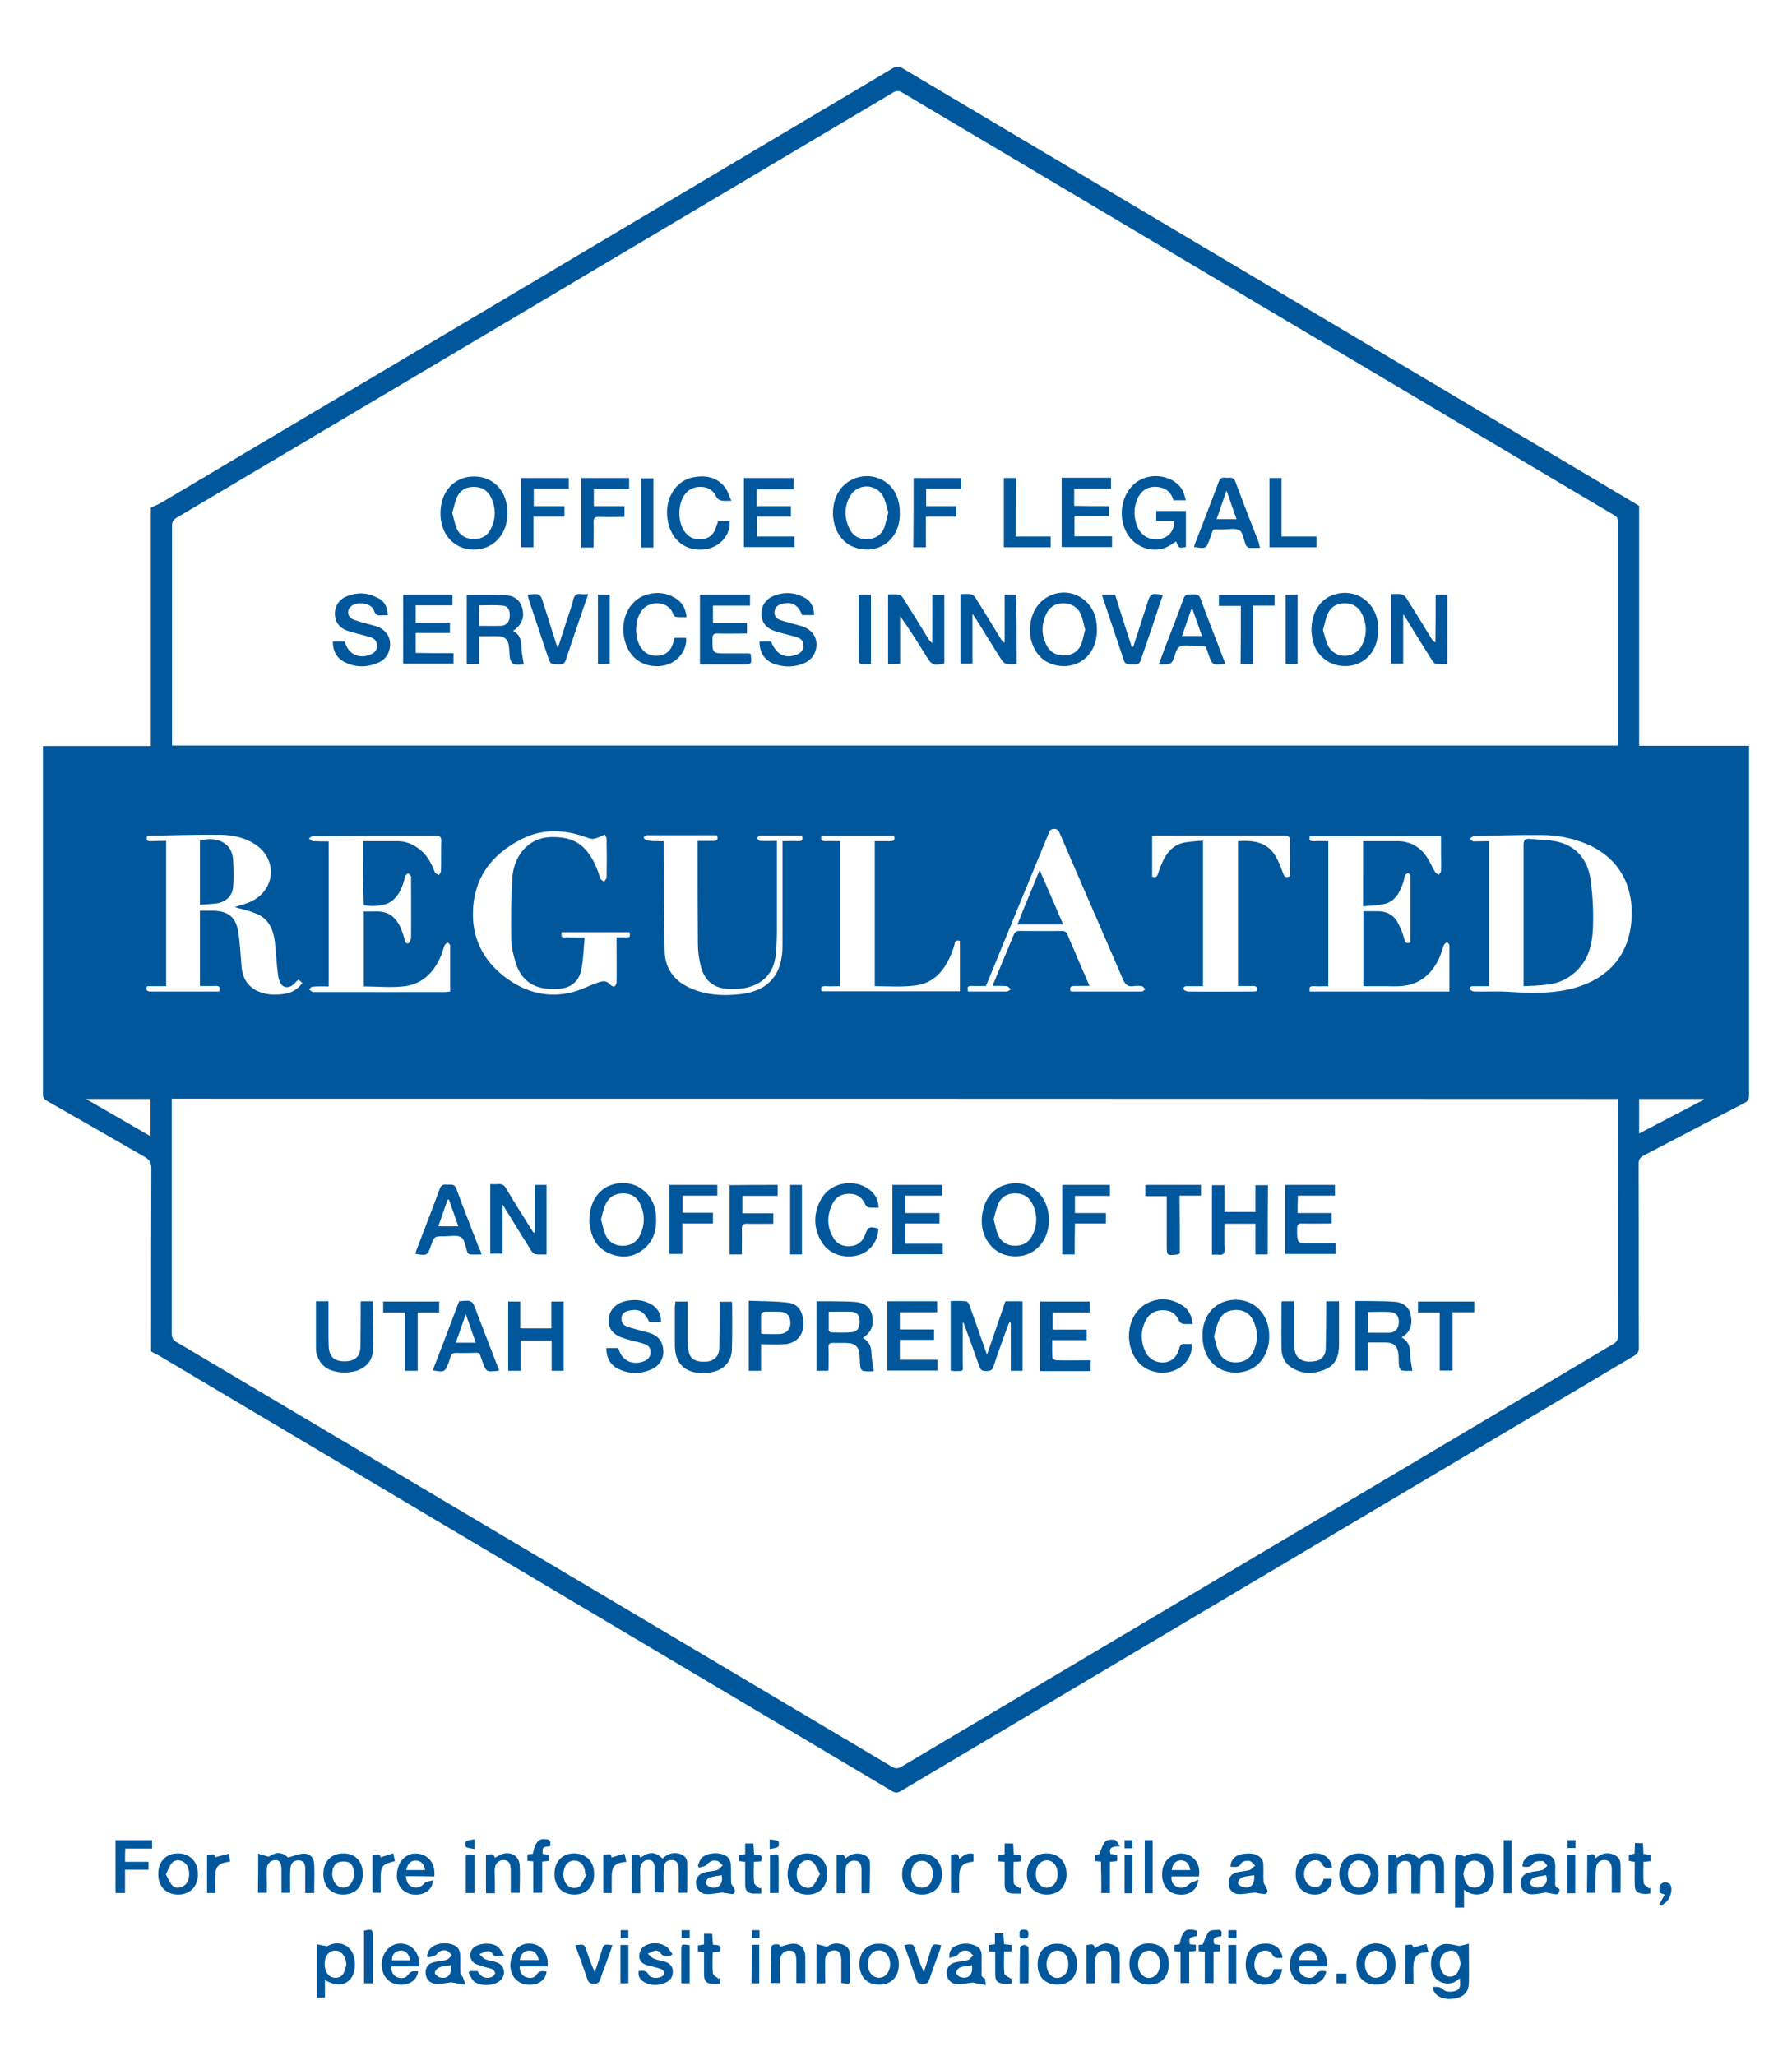
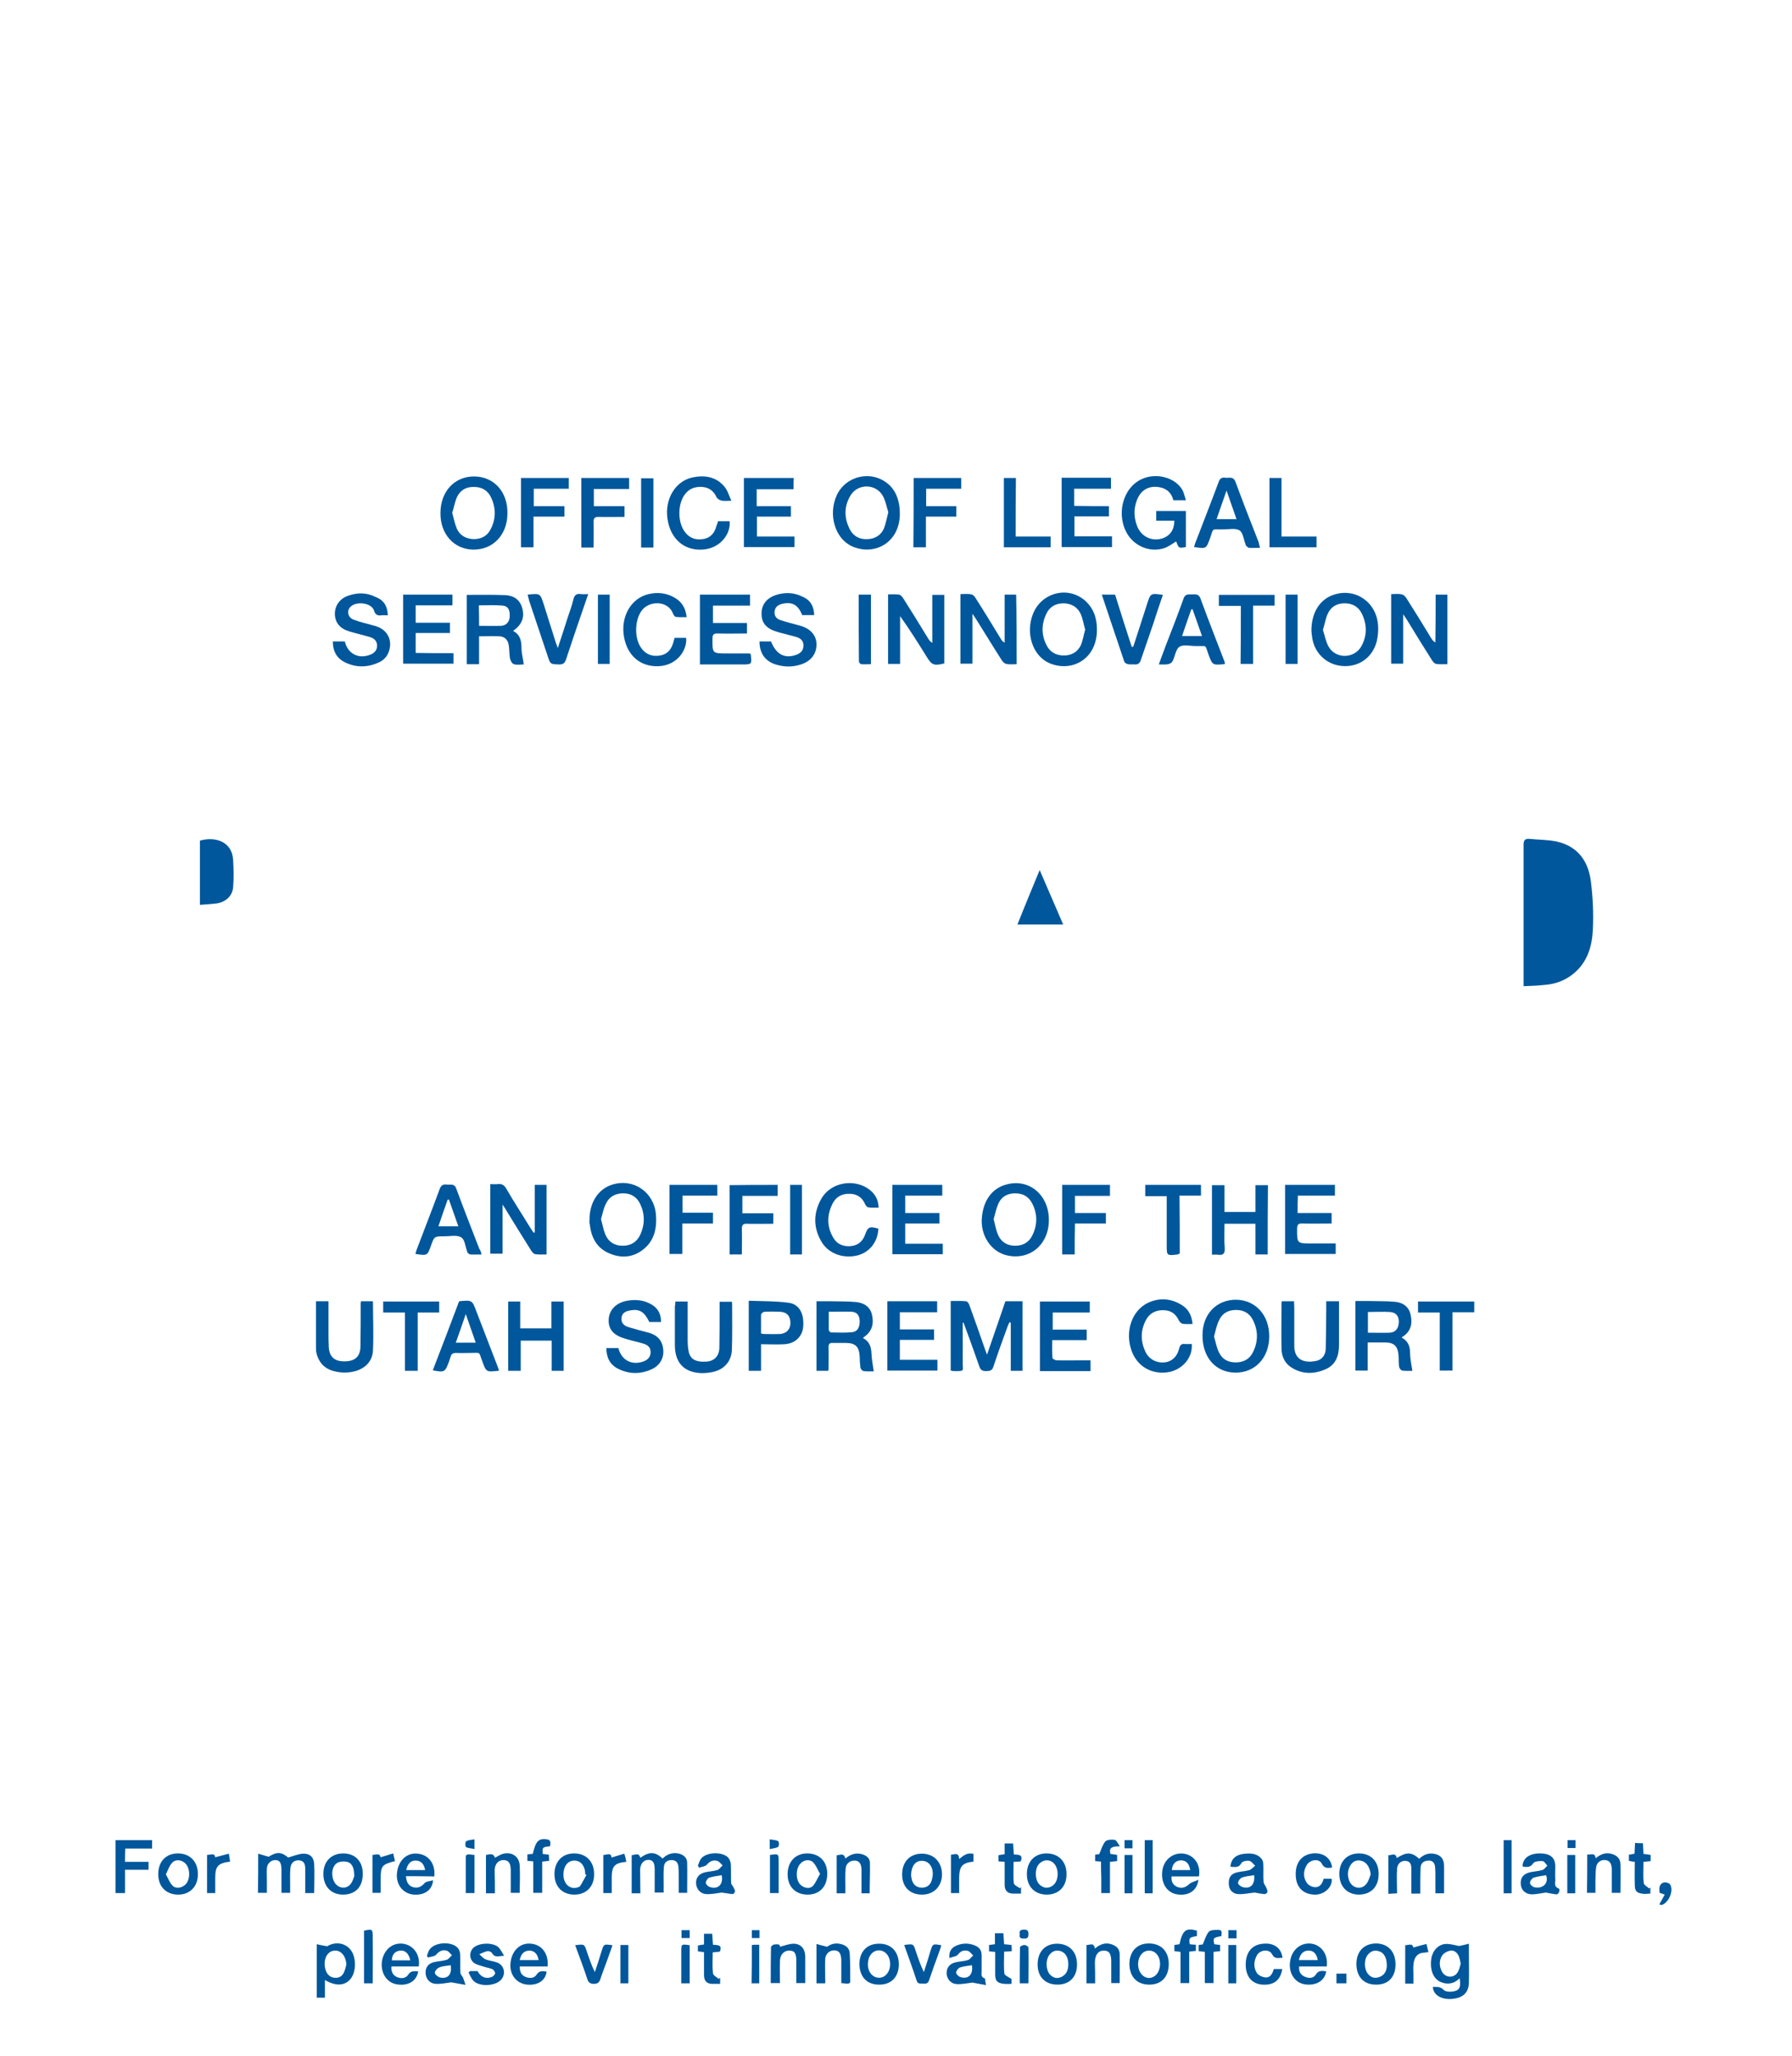
<svg xmlns="http://www.w3.org/2000/svg" version="1.1" id="Layer_1" x="0px" y="0px" viewBox="0 0 701 803.8" style="enable-background:new 0 0 701 803.8;" xml:space="preserve">
  <style type="text/css">
	.st0{fill:#00579B;}
</style>
  <g>
-     <path class="st0" d="M684.2,291.6c0,1,0,1.7,0,2.5c0,44.7,0,89.4,0,134c0,1.6-0.4,2.5-2,3.3c-13.1,6.7-26.1,13.6-39.2,20.4   c-1.5,0.8-2,1.7-2,3.3c0.1,24,0,47.9,0.1,71.9c0,1.5-0.5,2.3-1.8,3.1c-95.7,56.7-191.3,113.5-286.9,170.2c-1.3,0.8-2.2,0.8-3.5,0   C253.5,643.6,158,587,62.6,530.3c-1-0.6-2.2-1.1-3.5-1.9c0-0.5,0-1.3,0-2.1c0-23.1,0-46.3,0.1-69.4c0-2.4-0.8-3.5-2.7-4.6   c-12.7-7.3-25.4-14.6-38.2-21.9c-1.1-0.6-1.5-1.4-1.5-2.6c0-44.7,0-89.5,0-134.2c0-0.5,0-1.1,0-1.9c14.1,0,28.1,0,42.2,0   c0-31.3,0-62.3,0-93.2c1.5-0.7,2.8-1.2,4-1.9C158.4,140,253.8,83.4,349.2,26.7c1.3-0.8,2.3-0.9,3.7-0.1   c95.5,56.7,191,113.4,286.5,170.1c0.6,0.4,1.2,0.7,1.8,1.1c0,31.2,0,62.4,0,93.8C655.5,291.6,669.7,291.6,684.2,291.6z M67.2,429.6   c0,0.9,0,1.7,0,2.5c0,29.8,0,59.5,0,89.3c0,1.8,0.6,2.7,2.1,3.5c93.2,55.3,186.4,110.6,279.6,165.9c1.4,0.8,2.3,0.8,3.7,0   c92.8-55.1,185.7-110.2,278.5-165.3c1.4-0.8,1.8-1.7,1.8-3.2c-0.1-30.1,0-60.2,0-90.3c0-0.7,0-1.5,0-2.3   C444.3,429.6,255.9,429.6,67.2,429.6z M632.8,291.5c0-0.6,0.1-1.2,0.1-1.7c0-28.6,0-57.2,0-85.8c0-1.4-0.5-2.1-1.7-2.7   C538.4,146.3,445.6,91.2,352.8,36.1c-1.2-0.7-2.1-0.7-3.3,0c-93.5,55.5-187,111-280.5,166.4c-1.3,0.8-1.7,1.6-1.7,3.1   c0,27.9,0,55.8,0,83.7c0,0.7,0,1.5,0,2.2C255.9,291.5,444.3,291.5,632.8,291.5z M65,328.8c0,19.1,0,37.9,0,56.8c-2.6,0-5.1,0-7.5,0   c-0.6,1.6,0,2.1,1.5,2.1c8.2,0,16.4,0,24.6,0c0.7,0,1.5,0,2.1,0c0.6-1.8,0-2.3-1.5-2.2c-2,0.1-4,0-6,0c0-9.9,0-19.6,0-29.4   c1.8,0,3.5,0,5.1,0c5.9,0.1,9,2.5,9.9,8.3c0.7,4.5,0.9,9.2,1.3,13.7c0.4,4.5,2.6,8,6.9,9.7c3.2,1.3,6.6,1.3,9.9,0.8   c2.9-0.4,5.1-1.8,7-4.2c-0.5-0.5-1-0.9-1.5-1.4c-0.4,0.4-0.8,0.6-1,0.9c-1.3,1.7-3.3,2.7-5,1.7c-1.1-0.6-1.8-2.7-2-4.1   c-0.6-4.4-0.8-8.9-1.3-13.3c-0.6-5-2.6-9.2-7.6-11.1c-2.7-1.1-5.6-1.7-8.1-2.4c2-0.7,4.4-1.2,6.6-2.3c9.4-4.6,10.2-16.4,1.5-22.2   c-4.1-2.7-8.7-3.7-13.5-3.8c-9.4-0.1-18.9,0.2-28.3,0.4c-0.2,0-0.4,0.1-0.6,0.2c-0.4,1.5,0.1,2,1.6,1.9   C61,328.8,62.9,328.8,65,328.8z M582.5,328.9c0,19.1,0,37.8,0,56.7c-2,0-3.9,0-5.7,0c-0.9,0-2-0.1-1.8,1.2c0.1,0.4,1.2,0.9,1.8,0.9   c4.4,0.1,8.9-0.2,13.3,0.1c7.8,0.5,15.7,0.8,23.4-0.9c15.1-3.4,24.4-13.1,24.8-29.1c0.3-13.1-6.1-23.1-18.1-28   c-5.5-2.2-11.2-3.3-17.1-3.3c-8.8-0.1-17.6,0.2-26.5,0.4c-0.1,0-0.2,0-0.2,0c-0.5,0.3-1,0.7-1.5,1c0.5,0.4,1,1.1,1.6,1.1   C578.4,329,580.4,328.9,582.5,328.9z M142,328.9c4.6,0,9,0,13.5,0c2.9,0,5.4,0.9,7.7,2.5c3.5,2.3,5.4,5.7,6.9,9.6   c0.2,0.5,1,0.8,1.6,1.2c0.3-0.5,0.8-1.1,0.8-1.6c0.1-4,0-8,0.1-12c0-1.3-0.5-1.8-1.8-1.8c-16.1,0-32.2,0-48.3,0.1   c-0.6,0-1.1,0.6-1.7,0.9c0.6,0.4,1.1,1.1,1.8,1.1c2,0.1,3.9,0.1,6,0.1c0,19,0,37.8,0,56.7c-2.2,0-4.2-0.1-6.3,0.1   c-0.5,0-1,0.7-1.4,1.1c0.5,0.3,0.9,0.7,1.4,1c0.2,0.1,0.4,0,0.6,0c17.1,0,34.1,0,51.2,0c0.6,0,1.2-0.1,2-0.2c0-6.1,0-12,0-17.9   c0-0.5-0.6-0.9-0.9-1.3c-0.4,0.3-1,0.6-1.2,1c-0.5,1.1-0.8,2.3-1.2,3.5c-2.6,6.6-7,11.6-14.3,12.6c-5.3,0.7-10.7,0.1-16.2,0.1   c0-9.8,0-19.4,0-29.3c0.9,0,1.7,0,2.5,0c3.1-0.1,6.2-0.2,8.8,2c2.7,2.3,3.6,5.4,4.6,8.6c0.3,0.9,0.2,2.2,1.6,1.8   c0.5-0.2,0.9-1.4,1-2.1c0.1-7.7,0-15.3,0-23c0-0.3,0.1-0.8,0-1c-0.3-0.5-0.7-1-1.1-1.2c-0.2-0.1-0.8,0.5-1.1,0.9   c-0.2,0.4-0.3,0.9-0.4,1.4c-2.3,8.5-6.5,11.4-15.9,10.2C142,345.6,142,337.4,142,328.9z M533.2,328.9c4.5,0,8.8,0,13.1,0   c4.4-0.1,8.2,1.6,10.9,4.9c1.7,2.1,2.8,4.8,4.2,7.2c0.3,0.5,1,0.7,1.4,1.1c0.3-0.5,0.9-1,0.9-1.5c0.1-2.3,0-4.6,0-6.8   c0-2.3,0-4.6,0-6.9c-17.4,0-34.4,0-51.3,0c-0.5,1.7,0.2,2.1,1.6,2c1.8-0.1,3.7,0,5.6,0c0,19,0,37.8,0,56.7c-2,0-3.8,0.1-5.6,0   c-1.6-0.1-2.1,0.5-1.6,2.1c18.2,0,36.3,0,54.6,0c0-6.1,0-12.1,0-18.1c0-0.4-0.6-0.8-0.9-1.3c-0.4,0.4-1,0.7-1.2,1.1   c-0.7,1.6-1.1,3.4-1.8,5c-2.7,5.9-7,10.1-13.6,11c-3.2,0.5-6.6,0.1-9.9,0.2c-2.1,0-4.2,0-6.3,0c0-9.9,0-19.5,0-29.3   c2,0,3.8,0,5.7,0c3.4,0,6.1,1.4,7.7,4.3c1.2,2.1,2.1,4.5,2.7,6.8c0.4,1.5,1.1,1.5,2.3,1.1c0-8.7,0-17.4,0-26.1c0-0.4-0.7-1.1-0.9-1   c-0.5,0.1-1,0.5-1.2,1c-0.3,0.6-0.3,1.3-0.5,2c-1.3,4.1-3,8-7.7,9.1c-2.6,0.6-5.4,0.6-8.2,0.9C533.2,345.7,533.2,337.5,533.2,328.9   z M228.7,366.6c-0.4,4.4-0.5,8.5-1.3,12.5c-0.6,3.4-2.7,6.1-6.2,7.1c-1.8,0.5-3.8,0.6-5.7,0.5c-7.2-0.2-11.9-3.7-13.9-10.7   c-0.8-2.8-1.6-5.8-1.6-8.7c-0.1-7.9-0.1-15.9,0.4-23.8c0.5-9.1,6.6-16.1,15.2-16.2c5.5-0.1,10.2,1,13.8,5.3   c2.7,3.2,4.2,6.9,5.4,10.8c0.2,0.6,1,0.9,1.5,1.4c0.3-0.6,1-1.1,1-1.7c0.1-5,0.1-10.1,0-15.1c0-0.6-0.5-1.1-0.7-1.7   c-0.6,0.3-1.2,0.6-1.9,0.9c-1,0.3-1.9,0.8-2.9,0.8c-1,0-2-0.5-3-0.8c-8.4-2.9-16.7-3.2-24.8,0.9c-12.1,6.2-19.1,15.8-19,29.7   c0.1,10.7,5.1,19,13.7,25.1c7.7,5.4,16.2,7.4,25.4,5c3.4-0.9,6.5-2.6,9.8-3.7c1.6-0.6,3.3-1,4.7,0.7c0.4,0.5,1.3,1,1.7,0.8   c0.5-0.2,0.9-1.1,0.9-1.7c0.1-5,0-10.1,0-15.1c0-0.7,0-1.5,0-2.4c1.3,0,2.4,0,3.5,0c1.8,0,1.9-0.1,1.6-2c-8.9,0-17.7,0-26.6,0   c-0.1,2-0.1,2,1.6,2C223.7,366.6,225.9,366.6,228.7,366.6z M470.6,328.7c0,19.2,0,38,0,56.9c-2,0-3.9,0-5.8,0c-0.9,0-2-0.1-1.8,1.2   c0.1,0.4,1.2,0.9,1.8,0.9c8.4,0.1,16.8,0,25.3,0c0.5,0,0.9-0.1,1.4-0.1c0.5-1.6,0-2.1-1.5-2.1c-1.9,0.1-3.8,0-5.7,0   c0-19.1,0-37.8,0-56.6c6-0.4,11.4,0.3,14.7,5.9c1.2,2.1,2.1,4.3,2.9,6.6c0.5,1.5,1.1,1.9,2.7,1.2c0-4.5-0.1-9,0-13.4   c0.1-2-0.5-2.6-2.5-2.5c-16.4,0.1-32.9,0-49.3,0c-0.7,0-1.3,0.1-2.1,0.1c0,5.4,0,10.7,0,16c1.3,0.5,1.9,0,2.3-1.2   c0.6-2,1.4-3.9,2.3-5.7c1.9-3.6,4.7-6.1,8.9-6.6C466.2,329,468.3,328.9,470.6,328.7z M418.8,387.6c0.3,0,0.5,0.1,0.8,0.1   c6.7,0,13.4,0,20.1,0c2.3,0,4.7,0,7,0c0.4,0,0.9-0.6,1.3-0.9c-0.4-0.4-0.8-1.1-1.3-1.2c-1.1-0.2-2.2-0.2-3.3,0   c-2.2,0.3-3.2-0.6-4.1-2.6c-8.2-19.1-16.5-38-24.7-57.1c-0.5-1.1-0.9-1.8-2.3-1.8c-1.4,0-1.7,0.8-2.1,1.8c-3.3,8-6.6,16-9.9,24   c-4.9,11.9-9.7,23.7-14.6,35.6c-1.9,0-3.8,0.1-5.6,0c-1.6-0.1-1.9,0.7-1.4,2.2c5.1,0,10.1,0,15.1,0c0.6,0,1.1-0.6,1.7-0.9   c-0.6-0.4-1.1-1.1-1.7-1.2c-1.7-0.2-3.5-0.1-5.4-0.1c0.1-0.6,0.2-0.9,0.3-1.1c2.6-6.3,5.3-12.7,7.9-19c0.5-1.1,1.1-1.4,2.2-1.4   c5.5,0,11,0.1,16.6,0c1.2,0,1.8,0.4,2.2,1.5c1.2,3,2.6,5.9,3.8,8.9c1.6,3.6,3.1,7.3,4.8,11.1c-2.1,0-3.9,0-5.7,0   C418.8,385.5,418.3,386.1,418.8,387.6z M342.2,385.6c0-19,0-37.8,0-56.7c2.2,0,4.2,0,6.2,0c1.5,0,1.7-0.7,1.3-2.1   c-9.4,0-18.9,0-28.3,0c-0.5,1.5-0.1,2.1,1.5,2.1c1.9-0.1,3.8,0,5.7,0c0,19,0,37.8,0,56.7c-2,0-3.8,0.1-5.7,0c-1.7-0.1-2,0.7-1.5,2   c18.1,0,36.1,0,54.1,0c0-6.7,0-13.2,0-19.7c-1.2-0.3-1.9-0.2-2.1,1.2c-0.2,1.3-0.7,2.5-1.2,3.7c-2.7,6.7-7,11.9-14.7,12.6   C352.5,386,347.4,385.6,342.2,385.6z M259.6,328.9c0,1.2,0,2.1,0,3c0.1,13.3,0.1,26.6,0.4,39.9c0.1,6.5,3.4,11.4,9.3,14.2   c6.2,3,12.9,3.5,19.6,2.8c9.9-0.9,17.3-6,17.2-19.3c0-12.8,0-25.5,0-38.3c0-0.7,0-1.5,0-2.3c2.3,0,4.3-0.1,6.2,0   c1.6,0.1,1.9-0.7,1.4-2.2c-5.5,0-11,0-16.5,0c-0.4,0-0.7,0.7-1.1,1.1c0.4,0.3,0.8,1,1.3,1c2.1,0.1,4.2,0,6.5,0c0,1,0,1.7,0,2.5   c0,10.5,0,21,0,31.5c0,3.4-0.1,6.7-0.4,10.1c-0.6,6.9-4.3,11.5-11.1,13.2c-2.2,0.6-4.5,0.6-6.7,0.6c-6,0-10-2.9-11.5-8.7   c-0.8-3-1.2-6.1-1.2-9.1c-0.1-12.6-0.1-25.1-0.1-37.7c0-0.7,0-1.5,0-2.4c2.2,0,4.2,0,6.2,0c1.6,0,1.9-0.7,1.3-2.2   c-9.2,0-18.3,0-27.4,0c-0.4,0-0.9,0.6-1.3,0.9c0.4,0.4,0.9,1.1,1.3,1.1C255.1,329,257.2,328.9,259.6,328.9z M58.9,429.7   c-8.4,0-16.6,0-25.3,0c8.7,5,16.9,9.7,25.3,14.6C58.9,439.2,58.9,434.5,58.9,429.7z M666.5,430c0-0.1-0.1-0.2-0.1-0.3   c-8.4,0-16.7,0-25.2,0c0,4.5,0,8.9,0,13.5C649.8,438.7,658.2,434.3,666.5,430z" />
    <path class="st0" d="M101,724.8c1.4,0.4,2.6,0.8,4.1,1.2c3.1-2,5.1-1.9,7.6,0.3c2.2-0.6,4-1.4,5.9-1.5c2.6-0.1,4.2,1.4,4.3,4.1   c0.2,3.7,0,7.4,0,11.3c-1.2,0-2.2,0-3.5,0c0-3.2,0-6.3,0-9.4c0-1.7-0.3-3.2-2.4-3.4c-1.9-0.1-3.2,0.9-3.4,3.1   c-0.2,2.1-0.1,4.3-0.1,6.4c0,1,0,2,0,3.2c-1.2,0-2.1,0-3.4,0c0-2.6,0-5,0-7.5c0-0.6,0-1.2,0-1.9c-0.1-2.4-0.7-3.4-2.4-3.4   c-1.7,0-3.2,1.3-3.3,3.3c-0.1,1.6,0,3.3,0,5c0,1.4,0,2.9,0,4.5c-1.2,0-2.3,0-3.5,0C101,735.3,101,730.4,101,724.8z" />
    <path class="st0" d="M560.5,776.9c1.6,0,2.9-0.2,4.3,1.2c0.9,0.9,3.3,0.8,4.7,0.3c2-0.7,1.8-2.7,1.5-4.9c-2.3,2.3-4.9,2.6-7.6,1.4   c-2.8-1.3-4.1-4.8-3.5-9c0.4-3,2.6-5.6,5.6-5.8c1.8-0.1,3.6,0.5,5.3,0.8c1.1-0.2,2.2-0.5,3.8-0.9c0,1.4,0,2.3,0,3.3c0,4,0.1,8,0,12   c-0.1,3.9-2.4,6-6.8,6.3C564.8,781.9,560.7,780.6,560.5,776.9z M571.4,767.8c-0.2-1.1-0.4-2-0.7-2.8c-0.6-1.5-1.8-2.5-3.3-2.3   c-1.2,0.2-2.7,1-3.3,2c-1.2,1.9-1.1,4.1-0.1,6.1c1.4,2.7,4.9,2.8,6.3,0.2C570.9,770,571.1,768.8,571.4,767.8z" />
    <path class="st0" d="M250.5,740.3c-1.3,0-2.3,0-3.4,0c0-5,0-10,0-14.9c2.7-0.6,2.8-0.5,3.4,1c3.5-2.5,5.8-2.4,8.7,0.3   c1.8-1.8,4-2.5,6.5-1.9c1.8,0.5,3,1.6,3.1,3.4c0.1,3.9,0,7.8,0,11.9c-1.1,0-2,0-3.3,0c0-2.2,0-4.5,0-6.7c0-1.1,0-2.2-0.1-3.3   c-0.1-1.6-0.8-2.8-2.7-2.8c-1.8,0-2.9,1-3,2.7c-0.2,2.3-0.1,4.5-0.1,6.8c0,1,0,2,0,3.2c-1.2,0-2.2,0-3.5,0c0-3,0-6,0-9   c0-2.7-0.7-3.7-2.4-3.8c-1.8,0-3.2,1.4-3.3,3.8C250.4,734.2,250.5,737.1,250.5,740.3z" />
    <path class="st0" d="M564.9,740.3c-1.2,0-2.1,0-3.4,0c0-2.4,0-4.8,0-7.2c0-1,0-1.9-0.1-2.9c-0.1-1.6-0.8-2.8-2.7-2.7   c-1.8,0.1-2.9,1-3,2.8c-0.1,2.5-0.1,5-0.1,7.5c0,0.8,0,1.6,0,2.6c-1.3,0-2.3,0-3.5,0c0-3.1,0-6.2,0-9.3c0-1.7-0.1-3.3-2.3-3.5   c-1.7-0.1-3.2,1.1-3.3,3.2c-0.2,3.1,0,6.2,0,9.5c-1.2,0.1-2.2,0.1-3.4,0.2c0-5.1,0-10,0-15.1c1.2,0.1,2.8-1.2,3.3,1.1   c3.8-2.4,5.7-2.4,8.8,0.3c1.8-1.8,4-2.5,6.5-1.8c1.8,0.5,2.8,1.7,3.1,3.4c0.1,0.7,0.1,1.5,0.1,2.3   C564.9,733.8,564.9,737,564.9,740.3z" />
-     <path class="st0" d="M572.7,738.9c0,2.5,0,4.7,0,7c-1.1,0-2.2,0-3.5,0c0-1.6,0-3.3,0-4.9c0-4.6,0-9.2,0-13.9c0-0.7,0.5-1.8,0.9-1.9   c0.8-0.2,1.8,0.2,2.7,0.7c3.8-2,7.8-1.6,10,1.3c2.4,3.2,2.1,9.3-0.6,11.9c-1.8,1.8-5.3,2.2-7.7,0.9   C573.9,739.8,573.5,739.4,572.7,738.9z M572.4,732.7c0.3,1.1,0.4,2.2,0.9,3.2c1.5,2.9,5.2,2.9,6.9,0.2c1.2-1.9,1-5.2-0.3-7   c-1.8-2.3-5.2-2.1-6.5,0.5C572.9,730.5,572.7,731.6,572.4,732.7z" />
    <path class="st0" d="M127.1,774.2c0,2.5,0,4.6,0,6.9c-1.2,0-2.1,0-3.2,0c0-6.8,0-13.7,0-20.9c1.2,0.3,2.4,0.5,4.1,0.8   c2.9-1.8,6.7-1.5,9,1.2c2.4,2.8,2.5,8.7,0.1,11.6C134.8,776.5,131.4,776.7,127.1,774.2z M135.5,768.2c-0.2-3.7-2.5-6.1-5.3-5.4   c-2.1,0.5-3.4,2.8-3.2,5.6c0.2,2.8,1.6,4.7,3.8,4.9c1.7,0.2,3-0.5,3.7-2C135,770.3,135.2,769.2,135.5,768.2z" />
    <path class="st0" d="M48.9,728c3.2,0,6.1,0,9.2,0c0,1.1,0,2,0,3.1c-3.1,0-6,0-9.2,0c0,3.1,0,6,0,9.1c-1.4,0-2.5,0-3.7,0   c0-6.9,0-13.7,0-20.7c4.7,0,9.4,0,14.3,0c0,1,0,2,0,3.3c-3.5,0-6.9,0-10.5,0C48.9,724.6,48.9,726.1,48.9,728z" />
    <path class="st0" d="M167,764.8c0.3-0.9,0.5-1.8,1.1-2.6c2.1-2.9,8.7-3.2,11-0.5c0.6,0.7,0.9,1.7,0.9,2.6c0.1,2.3,0,4.7,0.1,7   c0,0.7,0.7,1.3,1,1.9c0.3,0.7,0.5,1.5,1,2.9c-2.3-0.4-3.8-0.7-5.6-1c-1.7,0.2-3.9,0.7-6,0.6c-2.3-0.1-3.8-1.8-4-4   c-0.2-2.3,1-4,3.3-4.5c1.6-0.4,3.3-0.4,4.9-0.9c0.8-0.2,1.4-1.2,2.1-1.8c-0.7-0.6-1.3-1.6-2.1-1.8c-1.5-0.4-2.8,0.1-4,1.5   c-0.6,0.8-2.1,0.8-3.2,1.2C167.3,765.2,167.1,765,167,764.8z M176.3,768.4c-1.6,0.3-3.2,0.3-4.5,0.9c-0.8,0.3-1.7,1.4-1.7,2.1   c0,0.6,1.2,1.6,2,1.8C175.2,773.9,176.9,772,176.3,768.4z" />
    <path class="st0" d="M385.7,776.2c-2.1-0.4-3.6-0.7-5.3-1c-1.8,0.2-4,0.7-6.1,0.6c-2.3-0.1-3.8-1.9-4-4c-0.1-2.2,1-3.9,3.4-4.5   c1.6-0.4,3.3-0.4,4.9-0.9c0.8-0.2,1.4-1.2,2.1-1.8c-0.7-0.6-1.3-1.6-2.1-1.8c-1.5-0.4-2.8,0-3.9,1.5c-0.6,0.7-2,0.8-3.3,1.3   c-0.3-2.7,0.9-4,2.6-4.8c2.4-1.1,5-1.1,7.4-0.1c1.7,0.7,2.6,1.9,2.6,3.8c0,2.1,0,4.3,0,6.4c0,1-0.4,2.2,1.3,2.7   C385.4,773.6,385.4,774.9,385.7,776.2z M380.2,768.4c-1.7,0.3-3.3,0.4-4.7,0.9c-0.7,0.3-1.4,1.3-1.5,2c0,0.5,0.9,1.5,1.6,1.7   C378.7,774.1,380.8,772.1,380.2,768.4z" />
    <path class="st0" d="M273,729.5c0.4-0.9,0.6-1.9,1.2-2.7c2-2.7,8.5-2.9,10.7-0.4c0.6,0.7,1,1.8,1,2.8c0.1,2.3,0,4.7,0.1,7   c0,0.6,0.7,1.2,1,1.9c0.2,0.5,0.6,1,0.5,1.5c0,0.4-0.6,1-0.9,1c-1.3-0.1-2.6-0.4-4.3-0.6c-1.7,0.2-3.8,0.7-6,0.6   c-2.3-0.1-3.8-1.9-4-4c-0.2-2.2,1-3.9,3.4-4.5c1.6-0.4,3.3-0.4,4.9-0.9c0.8-0.3,1.4-1.2,2.1-1.8c-0.7-0.6-1.3-1.6-2.2-1.8   c-1.5-0.4-2.8,0.1-4,1.5c-0.6,0.7-2,0.8-3.1,1.2C273.4,730,273.2,729.8,273,729.5z M282.3,733.2c-1.7,0.3-3.4,0.5-4.9,1   c-0.6,0.2-1.3,1.3-1.3,2c0,0.5,0.8,1.4,1.5,1.6C280.8,739,283.1,736.8,282.3,733.2z" />
    <path class="st0" d="M604.7,740c-1.6,0.2-3.6,0.7-5.6,0.7c-2.5-0.1-4.1-1.8-4.2-4c-0.2-2.4,1-4,3.5-4.6c1.6-0.4,3.3-0.4,4.9-0.9   c0.8-0.2,1.3-1.1,2-1.7c-0.6-0.6-1.2-1.8-1.9-1.8c-1.2-0.1-3.1,0.1-3.6,0.8c-1.1,1.8-2.5,1.5-4,1.4c-0.1-0.2-0.2-0.3-0.2-0.5   c0.3-3.1,3-4.8,7.1-4.7c3.8,0.1,5.7,1.7,5.7,5c0,1.7-0.1,3.5,0,5.2c0.1,1.2-0.7,2.7,1.3,3.5c0.8,0.3,0.1,2.3-0.8,2.3   C607.7,740.6,606.5,740.3,604.7,740z M604.8,733.2c-1.7,0.3-3.4,0.5-4.9,1c-0.6,0.2-1.4,1.3-1.4,2c0,0.6,0.9,1.5,1.6,1.7   C602.9,738.7,606.1,736.8,604.8,733.2z" />
    <path class="st0" d="M490.8,740c-2.1,0.2-4.2,0.7-6.4,0.6c-2.2-0.1-3.6-1.7-3.7-3.7c-0.2-2.7,0.7-4.2,3.2-4.8   c1.6-0.4,3.3-0.4,4.9-0.9c0.8-0.3,1.4-1.1,2.2-1.7c-0.8-0.7-1.4-1.7-2.3-1.9c-1-0.2-2.8,0.2-3.1,0.9c-1,1.9-2.5,1.5-4.3,1.4   c0.1-0.7,0.2-1.3,0.4-1.8c1-2.5,3.2-3.1,5.5-3.3c2.4-0.2,4.9,0,6.5,2.3c0.4,0.6,0.5,1.4,0.5,2.2c0.1,2.2-0.1,4.4,0.1,6.6   c0.1,0.8,0.8,1.5,1.1,2.3c0.2,0.5,0.5,1.1,0.4,1.6c-0.1,0.4-0.8,0.8-1.1,0.8C493.3,740.5,492,740.2,490.8,740z M490.6,733.2   c-1.7,0.3-3.3,0.4-4.7,0.9c-0.8,0.3-1.6,1.4-1.6,2.2c0,0.5,1.1,1.4,1.9,1.6C489.2,738.7,491,736.8,490.6,733.2z" />
    <path class="st0" d="M519,768.9c-3.7,0-7.2,0-10.8,0c-0.2,2,0.6,3.3,2.2,4c1.5,0.7,3.4,0.7,4.3-0.8c1.1-1.8,2.5-1.5,4.1-1.3   c-0.6,3.7-3.9,5.7-8.3,5.1c-4.1-0.6-6.6-4.6-5.8-9.2c0.7-4.5,4.3-7.3,8.4-6.7C517,760.6,519.6,764.3,519,768.9z M508.1,766.4   c2.5,0,4.9,0,7.4,0c-0.5-2.5-1.7-3.7-3.5-3.7C510,762.6,508.6,763.9,508.1,766.4z" />
    <path class="st0" d="M153.1,768.9c-0.1,2.1,0.6,3.5,2.3,4.2c1.6,0.6,3.3,0.5,4.3-1c1.1-1.7,2.5-1.3,3.9-1.3   c-0.6,3.8-3.9,5.8-8.3,5.1c-4-0.6-6.5-4.5-5.9-9c0.7-4.5,4.1-7.4,8.2-6.9c4.1,0.5,6.9,4.3,6.2,8.9   C160.4,768.9,156.7,768.9,153.1,768.9z M160.5,766.5c-0.6-2.7-2-4-4-3.8c-2,0.2-3.2,1.6-3.2,3.8   C155.6,766.5,157.9,766.5,160.5,766.5z" />
    <path class="st0" d="M469,733.7c-1.9,0-3.7,0-5.5,0c-1.7,0-3.4,0-5.2,0c-0.2,2.1,0.6,3.4,2.2,4.1c1.7,0.7,3.2,0.3,4.7-1.1   c0.8-0.8,2.2-1,3.6-1.7c-0.5,4.3-3.9,6.4-8.3,5.7c-4.1-0.6-6.5-4.5-5.8-9.4c0.6-4.2,4.3-7.1,8.4-6.5   C467.2,725.4,469.8,729.1,469,733.7z M465.6,731.2c-0.4-2.6-1.7-3.8-3.7-3.8c-2,0.1-3.3,1.4-3.5,3.8   C460.8,731.2,463.1,731.2,465.6,731.2z" />
    <path class="st0" d="M214.2,768.9c-3.7,0-7.3,0-10.9,0c0,2,0.6,3.4,2.3,4.1c1.6,0.6,3.3,0.6,4.3-0.9c1.1-1.7,2.4-1.4,3.9-1.2   c-0.3,3.4-3.4,5.5-7.6,5.1c-4.2-0.4-7-4-6.5-8.5c0.5-4.8,3.8-8,8.1-7.5C212,760.4,214.7,764,214.2,768.9z M203.3,766.4   c2.5,0,4.9,0,7.4,0c-0.4-2.4-1.7-3.7-3.6-3.7C205.1,762.7,203.8,763.9,203.3,766.4z" />
    <path class="st0" d="M158.8,733.6c0.2,2.3,0.9,3.7,2.8,4.3c1.8,0.5,3.2-0.1,4.5-1.6c0.6-0.7,2.1-0.7,3.3-1.1   c-0.3,3.9-3.4,5.9-7.6,5.6c-4.2-0.4-7-3.9-6.5-8.5c0.5-4.8,3.8-8,8.1-7.5c4.3,0.4,7,4,6.5,8.9C166.3,733.6,162.6,733.6,158.8,733.6   z M158.9,731.2c2.5,0,4.9,0,7.4,0c-0.4-2.4-1.7-3.7-3.6-3.7C160.8,727.4,159.5,728.6,158.9,731.2z" />
    <path class="st0" d="M315.7,740.8c-4.7-0.1-7.7-3.3-7.6-8.2c0.1-4.8,3.2-8,7.9-7.9c4.7,0.1,7.7,3.3,7.6,8.2   C323.5,737.8,320.5,740.9,315.7,740.8z M320.8,732.7c-1-1.7-1.6-3.4-2.7-4.5c-1.4-1.4-3.8-1-5.1,0.6c-1.7,1.9-1.8,5.9-0.1,7.9   c1.3,1.5,3.8,2.1,5.1,0.7C319.1,736.2,319.7,734.5,320.8,732.7z" />
    <path class="st0" d="M413.7,776c-4.8,0-7.8-3-7.8-7.9c0-4.9,2.9-8.1,7.6-8.1c4.7,0,7.8,3.1,7.8,8C421.4,772.8,418.5,776,413.7,776z    M417.9,768c0-2.6-1.1-4.5-3-5.1c-1.9-0.6-3.4,0.1-4.5,1.6c-1.4,1.9-1.3,5.6,0.2,7.4c1.3,1.5,2.9,1.9,4.6,1.1   C417.3,772,417.9,770.1,417.9,768z" />
    <path class="st0" d="M360.7,740.8c-4.8,0-7.8-3-7.8-7.9c0-4.9,3-8.1,7.7-8.1c4.7,0,7.8,3.2,7.9,8   C368.5,737.5,365.4,740.8,360.7,740.8z M356.4,733.1c0,0.3,0.1,1.1,0.3,1.9c0.5,1.9,1.9,3.1,3.9,3.1c2,0,3.4-1.1,3.9-3   c0.2-0.8,0.4-1.7,0.4-2.6c-0.1-3-1.9-5-4.4-4.9C358.1,727.6,356.5,729.6,356.4,733.1z" />
    <path class="st0" d="M224.7,740.8c-4.7,0-7.8-3.1-7.8-8c0-4.9,3-8.1,7.7-8.1c4.7,0,7.8,3.2,7.8,8   C232.5,737.6,229.4,740.8,224.7,740.8z M229.4,733.1c-0.2-0.1-0.3-0.2-0.5-0.3c0-0.3,0-0.6,0-0.8c-0.3-2.8-2-4.6-4.4-4.5   c-2.5,0.1-4.1,2.3-4.1,5.5c0,3,1.8,5.2,4.2,5.2c0.8,0,1.8-0.2,2.3-0.7C227.9,736,228.6,734.5,229.4,733.1z" />
    <path class="st0" d="M409.5,740.8c-4.7,0-7.8-3.1-7.8-8c0-4.9,3-8.1,7.7-8.1c4.7,0,7.8,3.2,7.8,8   C417.3,737.6,414.2,740.8,409.5,740.8z M405.2,732.4c0,2.3,0.5,4.2,2.6,5.3c1.6,0.9,3.6,0.3,4.8-1.2c1.5-1.9,1.5-5.4,0.1-7.4   c-1.1-1.6-3-2.1-4.7-1.4C405.8,728.7,405.3,730.6,405.2,732.4z" />
    <path class="st0" d="M69.7,740.8c-4.7,0-7.8-3.1-7.8-8c0-4.9,3-8.1,7.7-8.1c4.7,0,7.8,3.2,7.8,8C77.5,737.5,74.4,740.8,69.7,740.8z    M64.9,732.9c0.9,1.6,1.5,3.3,2.6,4.4c1.3,1.4,3.8,0.9,5.2-0.6c1.8-2,1.7-6.1-0.1-8c-1.4-1.5-3.9-1.9-5.3-0.3   C66.2,729.6,65.7,731.2,64.9,732.9z" />
    <path class="st0" d="M539.3,732.7c0,5-2.9,8-7.6,8.1c-4.7,0-7.7-3.1-7.8-8c0-4.9,3-8.1,7.7-8.1   C536.3,724.7,539.3,727.8,539.3,732.7z M536.2,732.9c-0.3-2.7-1.6-4.8-3.6-5.3c-1.8-0.5-3.3,0.1-4.3,1.7c-1.2,1.9-1.3,4-0.5,6.1   c1.2,3,4.8,3.7,6.7,1.2C535.4,735.5,535.7,734.1,536.2,732.9z" />
    <path class="st0" d="M141.9,732.8c0,5-2.9,8-7.7,8c-4.7,0-7.7-3.2-7.7-8.1c0-4.9,3.1-8,7.8-8C139,724.7,142,727.9,141.9,732.8z    M138.6,733.6c-0.1-2.7-0.5-4.8-2.5-5.5c-1.2-0.4-2.9-0.3-4,0.2c-2.1,1.1-2.7,4.4-1.6,7c1.2,3,4.8,3.8,6.7,1.3   C138,735.6,138.3,734.2,138.6,733.6z" />
    <path class="st0" d="M545.9,768.1c0,5-2.9,8-7.7,7.9c-4.7,0-7.6-3.1-7.6-8.1c0-4.9,3-8,7.8-8C543,760,545.9,763.1,545.9,768.1z    M542.5,768.5c0-3-1.1-4.9-2.9-5.5c-1.9-0.7-3.4-0.1-4.6,1.4c-1.5,1.9-1.4,5.7,0.2,7.5c1.3,1.5,2.9,1.8,4.7,1   C542,772,542.5,770,542.5,768.5z" />
    <path class="st0" d="M336.2,767.9c0-4.9,3.1-8,7.8-7.9c4.7,0,7.6,3.2,7.6,8.1c0,4.9-3,8-7.8,7.9C339.1,776,336.2,772.9,336.2,767.9   z M348.2,768c0-3.1-1.8-5.3-4.3-5.4c-2.5,0-4.3,2.1-4.4,5.3c-0.1,3,1.8,5.4,4.3,5.4C346.3,773.4,348.2,771,348.2,768z" />
    <path class="st0" d="M457.2,767.9c0,5-2.8,8.1-7.6,8.1c-4.8,0-7.7-3-7.8-8c0-4.9,2.9-8.1,7.6-8.1   C454.2,759.9,457.2,763,457.2,767.9z M453.8,768c0-3.1-1.8-5.3-4.3-5.3c-2.5,0-4.3,2.3-4.3,5.3c0,3,1.9,5.4,4.3,5.4   C452,773.3,453.7,771.1,453.8,768z" />
    <path class="st0" d="M305.1,761.2c1.9-0.5,3.7-1.2,5.4-1.2c2.9,0.1,4.4,2,4.5,4.9c0,3.4,0,6.9,0,10.5c-1.2,0-2.2,0-3.5,0   c0-2.9,0-5.8,0-8.7c0-3-0.7-4-2.7-4c-2-0.1-3.6,1.5-3.7,3.9c-0.1,2.9,0,5.8,0,8.8c-1.2,0-2.3,0-3.6,0c0-4.8,0-9.4,0.1-14.1   c0-0.3,0.8-0.9,1.2-1C303.8,760.3,305.2,759.9,305.1,761.2z" />
    <path class="st0" d="M193.6,740.3c-1.3,0-2.3,0-3.5,0c0-5,0-9.9,0-15c1.4-0.2,2.9-0.9,3.5,1.1c1-0.5,2-1.2,3-1.5   c3.5-1,6.5,0.9,6.7,4.5c0.2,3.5,0,7,0,10.7c-1.2,0-2.2,0-3.5,0c0-2.9,0-5.8,0-8.7c0-2.9-0.8-4-2.7-4.1c-2.1-0.1-3.6,1.5-3.6,4.1   C193.6,734.4,193.6,737.2,193.6,740.3z" />
    <path class="st0" d="M322.8,775.5c-1.3,0-2.3,0-3.4,0c0-5,0-10,0-15.4c1.3,0.4,2.5,0.7,4.2,1.1c1.2-1,3.2-1.7,5.6-1   c1.8,0.5,3.1,1.6,3.2,3.6c0.2,3.6,0.2,7.2,0.2,10.7c0,1.2-0.4,1.3-3.5,0.9c0-2.4,0-4.9,0-7.3c0-0.6,0-1.2,0-1.9   c-0.1-2.4-0.9-3.6-2.8-3.6c-1.9,0-3.5,1.5-3.5,3.6c-0.1,2.6,0,5.2,0,7.9C322.9,774.5,322.8,774.9,322.8,775.5z" />
-     <path class="st0" d="M262.3,764.7c-1.5,0-3.1,0.6-4.1-1.3c-0.3-0.4-1.3-0.8-1.8-0.7c-1,0.2-2,0.8-3,1.2c0.8,0.7,1.5,1.6,2.5,2   c1.4,0.6,2.9,0.7,4.4,1.2c1.7,0.6,2.8,1.7,2.9,3.6c0.1,1.9-0.7,3.4-2.4,4.3c-2.7,1.4-5.5,1.5-8.2,0.3c-1.9-0.8-3.1-2.2-2.8-4.6   c1.6-0.1,3-0.5,4,1.5c0.7,1.5,4.3,1.5,5.5,0.3c0.9-0.9,0.5-2.2-1-2.7c-1.7-0.6-3.5-0.9-5.2-1.4c-2.3-0.7-3.3-2.1-3-4.3   c0.2-1.1,0.9-2.5,1.7-3c2.7-1.7,5.7-1.7,8.5-0.2c1.2,0.6,1.9,2.1,2.8,3.2C262.8,764.3,262.5,764.5,262.3,764.7z" />
    <path class="st0" d="M183.9,770.7c1,0,1.9,0,2.9,0c1.3,2.4,3.3,3.2,5.6,2.3c0.5-0.2,1.2-0.9,1.3-1.4c0-0.5-0.5-1.3-1-1.6   c-1.2-0.5-2.5-0.7-3.7-1.1c-1.1-0.4-2.3-0.6-3.3-1.2c-2.2-1.4-2.3-4.5-0.4-6.2c2.2-1.9,7.5-2.1,9.7-0.1c0.8,0.8,1.3,1.9,2.2,3.3   c-2.1,0.1-3.6,0.9-4.7-1c-0.3-0.5-1.2-0.9-1.8-0.8c-1.1,0.2-2.1,0.8-3.2,1.2c0.8,0.7,1.5,1.6,2.4,2c1.5,0.6,3.2,0.7,4.7,1.3   c2.9,1.2,3.4,4.9,1.1,7c-2.4,2.2-8.1,2.4-10.4,0.2c-0.9-0.9-1.4-2.2-2-3.3C183.5,771,183.7,770.9,183.9,770.7z" />
    <path class="st0" d="M340.2,740.3c-1.1,0-2,0-3.2,0c0-2.3,0-4.5,0-6.8c0-0.9,0-1.8,0-2.7c-0.1-1.7-0.6-3.2-2.6-3.3   c-1.9-0.1-3.5,1.2-3.6,3.2c-0.2,2.3-0.1,4.7-0.1,7c0,0.8,0,1.6,0,2.6c-1.3,0-2.3,0-3.4,0c0-5,0-9.9,0-14.9c1.3,0,2.8-1.1,3.4,1.3   c1.9-1.6,4-2.4,6.5-1.7c1.7,0.5,3,1.5,3.1,3.2C340.4,732.2,340.2,736.2,340.2,740.3z" />
    <path class="st0" d="M428.4,775.5c-1.3,0-2.3,0-3.4,0c0-5,0-9.9,0-15c1.3,0.1,2.9-1.2,3.3,1.4c1.9-1.6,4-2.5,6.4-1.7   c1.9,0.6,3.2,1.7,3.3,3.7c0.1,3.8,0,7.6,0,11.5c-1.1,0-2.1,0-3.3,0c0-2.8,0-5.6,0-8.4c0-3.1-0.8-4.3-2.9-4.3   c-2.2,0-3.4,1.6-3.5,4.5C428.4,769.9,428.4,772.6,428.4,775.5z" />
    <path class="st0" d="M620.9,725.1c1.3,0.3,3-1,3.3,1.5c1.9-1.6,3.9-2.4,6.3-1.7c2.1,0.6,3.4,1.9,3.4,4.1c0.1,3.6,0,7.3,0,11.1   c-1.1,0-2.1,0-3.4,0c0-2.5,0-4.9,0-7.4c0-0.8,0-1.5,0-2.3c-0.2-1.5-0.6-2.9-2.5-3.1c-1.7-0.2-3.3,0.8-3.6,2.7   c-0.3,1.9-0.2,3.8-0.3,5.8c0,1.4,0,2.7,0,4.3c-1.2,0-2.1,0-3.3,0C620.9,735.3,620.9,730.4,620.9,725.1z" />
    <path class="st0" d="M501.7,765.5c-1.5,0-3,0.7-4.1-1.4c-1.1-2.1-4.6-1.8-5.9,0.4c-1.3,2.3-1.4,4.9,0,7c0.6,0.9,2.2,1.6,3.4,1.7   c1.9,0.1,2.7-1.6,3.2-3.3c1.1,0,2.2,0,3.3,0c-0.7,4.4-3.3,6.4-7.8,6.1c-4.1-0.3-6.5-3.2-6.5-7.8c0-4.9,2.5-7.9,6.9-8.2   C498.4,759.6,501.2,761.7,501.7,765.5z" />
    <path class="st0" d="M521.1,730.2c-1.8,0.3-3.1,0.4-4.1-1.6c-1.1-2-4.5-1.5-5.8,0.6c-1.4,2.3-1.5,4.8,0,7c0.6,0.9,2.1,1.7,3.2,1.7   c2,0.1,2.9-1.5,3.4-3.3c1,0,2,0,3.1,0c0.5,2.9-2.5,6.1-6.2,6.2c-4.5,0.1-7.5-2.5-7.8-7c-0.4-5.2,2.1-8.6,6.6-9.1   C517.6,724.3,520.6,726.4,521.1,730.2z" />
    <path class="st0" d="M353.7,760.5c3.7-0.5,3.6-0.5,4.6,2.6c0.9,2.7,1.8,5.3,3.1,8c0.9-2.8,1.8-5.5,2.6-8.3c0.9-2.8,0.9-2.8,4.2-2.2   c-0.2,0.8-0.4,1.6-0.7,2.3c-1.4,3.8-2.8,7.6-4.1,11.5c-0.4,1.2-1.3,1.3-2.3,1.2c-1-0.1-2,0.3-2.5-1.1   C357.1,769.9,355.4,765.3,353.7,760.5z" />
    <path class="st0" d="M225,760.6c3.6-0.5,3.6-0.5,4.6,2.6c0.9,2.6,1.8,5.3,3.1,7.9c0.9-2.7,1.8-5.4,2.6-8.1c0.9-2.9,0.9-2.9,4.3-2.4   c-0.8,2.4-1.7,4.7-2.5,7c-0.7,1.9-1.5,3.9-2.1,5.8c-0.4,1.4-0.9,2.3-2.7,2.3c-1.9,0-2.3-1-2.7-2.3C228.2,769.1,226.6,765,225,760.6   z" />
    <path class="st0" d="M215.2,721.9c-3,0.3-3.1,0.4-2.9,3c0.7,0.1,1.4,0.2,2.4,0.3c0,0.8,0.1,1.5,0.1,2.4c-0.9,0.1-1.6,0.2-2.7,0.3   c0,2,0,4.1,0,6.1c0,2,0,4,0,6.1c-1.2,0-2.3,0-3.5,0c0-4.1,0-8.2,0-12.3c-0.9-0.1-1.5-0.1-2.3-0.2c0-0.8,0-1.6,0-2.5   c0.7-0.1,1.4-0.2,2.1-0.2c1.2-5.1,2.3-6.2,5.7-5.7C215.8,719.6,215.2,720.8,215.2,721.9z" />
    <path class="st0" d="M475,760.2c0.7,0.1,1.4,0.2,2.3,0.3c0,0.8,0,1.6,0,2.4c-0.8,0.1-1.6,0.2-2.6,0.3c0,4.1,0,8,0,12.2   c-1.2,0-2.2,0-3.4,0c0-4,0-8.1,0-12.2c-0.9-0.1-1.5-0.2-2.4-0.3c0-0.8,0-1.5,0-2.4c0.7-0.1,1.3-0.2,1.6-0.2c0.8-1.9,1.3-3.7,2.4-5   c0.7-0.7,2.4-0.7,3.7-0.7c1.8,0,1.2,1.4,1.2,2.4C474.5,757.7,474.5,757.7,475,760.2z" />
    <path class="st0" d="M430.7,727.9c-0.9-0.1-1.6-0.1-2.3-0.2c0-0.8,0-1.6,0-2.5c0.7-0.1,1.3-0.2,1.6-0.2c0.8-1.9,1.3-3.7,2.4-5   c0.7-0.7,2.5-0.8,3.7-0.6c0.6,0.1,1.1,1.3,2,2.5c-2.6,0.1-4.5,0.2-3.7,3c0.8,0.1,1.6,0.2,2.6,0.4c0,0.8,0,1.5,0,2.4   c-0.9,0.1-1.7,0.2-2.8,0.3c0,2,0,4.1,0,6.1c0,2,0,4,0,6.1c-1.2,0-2.2,0-3.4,0c0-2.1,0-4.1,0-6.2   C430.7,732.1,430.7,730.1,430.7,727.9z" />
    <path class="st0" d="M465.4,760.2c0.8,0.1,1.6,0.2,2.4,0.2c0,0.8,0,1.5,0,2.4c-0.7,0.1-1.5,0.2-2.6,0.3c0,4,0,8.1,0,12.3   c-1.2,0-2.2,0-3.4,0c0-4.1,0-8.1,0-12.2c-0.9-0.1-1.5-0.2-2.4-0.3c0-0.8,0-1.6,0-2.4c0.7-0.1,1.4-0.2,2-0.3   c1.2-5.5,2.5-6.5,6.8-5.3c0,0.7,0,1.4,0,2.1C465.1,757.6,465.1,757.6,465.4,760.2z" />
    <path class="st0" d="M395.7,773.8c0,0.2,0,0.9,0,1.9c-1,0-2,0.1-2.9,0c-2.7-0.3-3.5-1.1-3.5-3.8c0-2.9,0-5.8,0-8.7   c-0.9-0.1-1.6-0.1-2.4-0.2c0-0.8,0-1.6,0-2.5c0.7-0.1,1.4-0.2,2.3-0.3c0-1.4,0-2.7,0-4.3c1.2,0,2.1,0,3.3,0   c0.1,1.4,0.2,2.8,0.3,4.3c1,0.1,1.9,0.2,2.9,0.3c0,0.8,0.1,1.5,0.1,2.4c-1,0.1-1.9,0.2-3,0.2c0,2.9-0.2,5.8,0.1,8.6   C393,772.4,394.5,773,395.7,773.8z" />
    <path class="st0" d="M393,728c-0.6-0.1-1-0.1-1.3-0.1c-0.3,0-0.7-0.1-1.1-0.1c0-0.8,0-1.6,0-2.4c0.7-0.1,1.4-0.3,2.4-0.4   c0-1.4,0-2.7,0-4.2c1.1,0,2.1,0,3.3,0c0.1,1.4,0.2,2.8,0.3,4.3c1.6,0.2,3.8-0.2,2.7,2.7c-0.8,0.1-1.7,0.2-2.8,0.2   c0,2.8-0.2,5.7,0.1,8.4c0.1,0.7,1.5,1.3,2.3,1.9c0.2-0.1,0.3-0.3,0.5-0.4c0,0.7,0,1.4,0,2.5c-1.1,0-2.2,0-3.3,0   c-2.1-0.1-3.1-1.3-3.1-3.4C393,734.1,393,731.1,393,728z" />
    <path class="st0" d="M281.7,773.4c0,0.7,0,1.3,0,2.3c-1.2,0-2.2,0-3.3,0c-2.1-0.1-3-1.4-3-3.4c0-3,0-5.9,0-9   c-0.9-0.1-1.6-0.2-2.4-0.3c0-0.8,0-1.5,0-2.3c0.7-0.1,1.5-0.3,2.4-0.4c0-1.4,0-2.7,0-4.2c1.1,0,2.1,0,3.2,0   c0.1,1.4,0.2,2.8,0.3,4.3c1.6,0.2,3.8-0.2,2.7,2.7c-0.8,0.1-1.7,0.2-2.8,0.3c0,2.8-0.2,5.5,0.1,8.2c0.1,0.8,1.5,1.5,2.3,2.2   C281.3,773.5,281.5,773.4,281.7,773.4z" />
-     <path class="st0" d="M297.8,740.4c-1.1,0-2.2,0-3.3,0c-2.1-0.1-3-1.4-3-3.4c0-3,0-5.9,0-9c-0.9-0.1-1.6-0.2-2.4-0.3   c0-0.8,0-1.5,0-2.3c0.7-0.1,1.5-0.3,2.4-0.4c0-1.4,0-2.7,0-4.2c1.1,0,2.1,0,3.2,0c0.1,1.4,0.2,2.8,0.3,4.3c1.6,0.2,3.8-0.2,2.7,2.7   c-0.8,0.1-1.7,0.1-2.8,0.2c0,2.8-0.2,5.5,0.1,8.2c0.1,0.8,1.4,1.5,2.2,2.2c0.2-0.1,0.4-0.3,0.5-0.4   C297.8,738.7,297.8,739.4,297.8,740.4z" />
    <path class="st0" d="M642.7,720.7c0.1,1.4,0.1,2.8,0.2,4.2c0.9,0.1,1.8,0.2,2.8,0.4c0,0.8,0,1.5,0,2.4c-0.9,0.1-1.8,0.2-2.8,0.3   c0,2.8-0.2,5.6,0.1,8.3c0.1,0.8,1.4,1.4,2.1,2.1c0.2-0.1,0.4-0.3,0.5-0.4c0,0.7,0,1.4,0,2.4c-0.9,0-1.8,0.2-2.7,0.1   c-2.7-0.3-3.4-1-3.4-3.7c-0.1-2.9,0-5.8,0-8.8c-0.8-0.1-1.5-0.2-2.3-0.4c0-0.7,0-1.5,0-2.4c0.7-0.1,1.3-0.2,2.2-0.4   c0.1-1.4,0.1-2.7,0.2-4.2C640.6,720.7,641.6,720.7,642.7,720.7z" />
    <path class="st0" d="M145.8,775.5c-1.3,0-2.3,0-3.4,0c0-7,0-13.8,0-20.6c3.3-0.7,3.4-0.6,3.4,2.5   C145.9,763.3,145.8,769.3,145.8,775.5z" />
    <path class="st0" d="M380.8,724.9c0,1.1,0,2.1,0,3c-4.4,0.5-5.5,1.8-5.6,6.2c0,2,0,4,0,6.1c-1.2,0-2.2,0-3.2,0c0-5,0-9.9,0-15   c1.3,0,3.1-1.2,3.2,1.7C376.8,725.6,378.4,724.2,380.8,724.9z" />
    <path class="st0" d="M245,728c-4.6,0.4-5.7,1.7-5.7,6.1c0,2,0,4,0,6.1c-1.2,0-2.1,0-3.3,0c0-5,0-9.9,0-14.9c1.4,0,3.1-1.1,3.2,1   c1.7-0.5,3.3-1,5-1.5C244.6,725.9,244.8,726.9,245,728z" />
    <path class="st0" d="M81,725.3c2.8-0.4,2.8-0.4,3.2,0.9c1.8-0.5,3.5-0.9,5.3-1.4c0.2,1,0.4,2,0.5,3.1c-4.7,0.6-5.8,1.8-5.8,6.3   c0,1.9,0,3.8,0,6c-1.1,0-2.1,0-3.2,0C81,735.3,81,730.4,81,725.3z" />
    <path class="st0" d="M549.7,760.6c2.7-0.4,2.7-0.4,3.2,0.9c1.7-0.5,3.4-1,5.1-1.4c0.2,1,0.5,2,0.8,3.2c-0.8,0.1-1.2,0.1-1.7,0.2   c-2.6,0.1-4,1.8-4.2,4.9c-0.1,1.2,0,2.3,0,3.5c0,1.2,0,2.3,0,3.7c-1.1,0-2.1,0-3.2,0C549.7,770.5,549.7,765.6,549.7,760.6z" />
    <path class="st0" d="M145.7,725.3c2.7-0.4,2.7-0.4,3.2,0.9c1.7-0.5,3.3-1,4.9-1.5c0.2,1,0.5,2,0.7,3c-5.1,1.3-5.6,1.9-5.6,7.1   c0,1.7,0,3.4,0,5.3c-1.1,0-2.1,0-3.2,0C145.7,735.3,145.7,730.4,145.7,725.3z" />
    <path class="st0" d="M447.8,719.5c1.1,0,2,0,3.1,0c0,7,0,13.8,0,20.8c-1.1,0-2,0-3.1,0C447.8,733.4,447.8,726.5,447.8,719.5z" />
    <path class="st0" d="M588.2,719.5c1.1,0,2.1,0,3.1,0c0,7,0,13.8,0,20.8c-1.1,0-2,0-3.1,0C588.2,733.4,588.2,726.5,588.2,719.5z" />
    <path class="st0" d="M301.2,725.3c3.4-0.5,3.4-0.5,3.4,2.7c0,4,0,8.1,0,12.2c-1.3,0-2.3,0-3.4,0   C301.2,735.3,301.2,730.4,301.2,725.3z" />
    <path class="st0" d="M185.6,725.3c0,5,0,9.8,0,14.9c-1.1,0-2.2,0-3.4,0c0-4.7,0-9.4,0-14.1C182.3,725,182.7,724.9,185.6,725.3z" />
    <path class="st0" d="M402.3,775.5c-1.3,0-2.2,0-3.4,0c0-4.8,0-9.5,0.1-14.1c0-0.4,1.1-0.9,1.8-0.9c0.5,0,1.5,0.6,1.5,1   C402.4,766.1,402.3,770.7,402.3,775.5z" />
    <path class="st0" d="M294.1,760.5c0.5,0,0.8-0.1,1.1-0.1c0.5,0,1.1,0,1.8,0c0,5.1,0,10,0,15.1c-1,0-1.9,0-3,0   C294.1,770.5,294.1,765.6,294.1,760.5z" />
    <path class="st0" d="M269.8,760.6c0,5,0,9.9,0,14.9c-1,0-2,0-3.3,0c0-1.3,0-2.7,0-4c0-2.8,0-5.7,0-8.5   C266.5,760.1,266.5,760.1,269.8,760.6z" />
    <path class="st0" d="M616.2,740.3c-1.1,0-2,0-3.1,0c0-5,0-10,0-15c1,0,2,0,3.1,0C616.2,730.2,616.2,735.1,616.2,740.3z" />
    <path class="st0" d="M439.9,725.3c1.1,0,2,0,3.1,0c0,5,0,10,0,15c-1.1,0-2,0-3.1,0C439.9,735.3,439.9,730.4,439.9,725.3z" />
    <path class="st0" d="M483.6,775.5c-1.1,0-2,0-3.1,0c0-5,0-10,0-15c1,0,1.9,0,3.1,0C483.6,765.4,483.6,770.3,483.6,775.5z" />
    <path class="st0" d="M245.8,760.5c0,5,0,9.9,0,15c-1.1,0-2,0-3.1,0c0-5,0-9.9,0-15C243.7,760.5,244.7,760.5,245.8,760.5z" />
    <path class="st0" d="M649.1,744.6c0.7-1.3,1.4-2.4,2.1-3.8c-0.7-0.3-1.4-0.5-2-0.7c0-0.5-0.1-1-0.1-1.5c0-2.1,1.7-3.2,3.7-2.2   c0.2,0.1,0.4,0.2,0.5,0.4c1.6,2.4-0.6,7.5-3.5,8.1C649.7,744.8,649.7,744.8,649.1,744.6z" />
    <path class="st0" d="M526.7,771.7c0,1.3,0,2.5,0,3.8c-1.3,0-2.6,0-3.9,0c0-1.3,0-2.5,0-3.8C524.1,771.7,525.3,771.7,526.7,771.7z" />
    <path class="st0" d="M301.1,723c0-1.5,0-2.4,0-3.8c1.2,0.2,2.4,0.2,3.3,0.7c0.4,0.2,0.4,2,0,2.2C303.5,722.7,302.4,722.7,301.1,723   z" />
    <path class="st0" d="M185.6,719.2c0,1.4,0,2.4,0,3.8c-1.2-0.3-2.4-0.3-3.3-0.8c-0.4-0.2-0.3-2,0-2.2   C183.2,719.4,184.4,719.4,185.6,719.2z" />
    <path class="st0" d="M398.9,756.3c-0.3-1.4,0.4-1.8,1.7-1.8c1.4,0,1.7,0.5,1.7,1.8c0,1.3-0.4,1.7-1.7,1.7   C399.4,758,398.6,757.8,398.9,756.3z" />
    <path class="st0" d="M616.3,719.5c0,1.1,0,2.1,0,3.1c-1,0-2,0-3.1,0c0-1,0-2,0-3.1C614.1,719.5,615.1,719.5,616.3,719.5z" />
    <path class="st0" d="M480.5,757.9c0-1.1,0-2,0-3.2c1,0,2,0,3.2,0c0,1.1,0,2,0,3.2C482.6,757.9,481.7,757.9,480.5,757.9z" />
    <path class="st0" d="M297.1,754.7c0,1,0,2,0,3.1c-1,0-1.9,0-3,0c0-1,0-2,0-3.1C295,754.7,296,754.7,297.1,754.7z" />
    <path class="st0" d="M269.8,754.7c0,1.1,0,2,0,3.1c-1.1,0-2.1,0-3.2,0c0-1.1,0-2,0-3.1C267.6,754.7,268.6,754.7,269.8,754.7z" />
-     <path class="st0" d="M242.8,754.7c1,0,2,0,3,0c0,1.1,0,2.1,0,3.2c-1,0-2,0-3,0C242.8,756.8,242.8,755.9,242.8,754.7z" />
    <path class="st0" d="M439.9,719.5c1.1,0,2.1,0,3.1,0c0,1.1,0,2.1,0,3.2c-1.1,0-2,0-3.1,0C439.9,721.6,439.9,720.6,439.9,719.5z" />
    <path class="st0" d="M376.6,517.2c0,5.2,0,10.5,0,15.7c0,3.3,0.9,3.2-3.4,3.2c-0.4,0-0.8-0.1-1.3-0.2c0-9,0-18,0-27.2   c2,0,4-0.1,6,0.1c0.5,0,1.1,0.9,1.3,1.5c2.1,5.8,4.2,11.7,6.2,17.5c0.2,0.4,0.3,0.9,0.7,1.9c2.5-7.3,4.9-14.1,7.2-20.9   c2.3,0,4.4,0,6.7,0c0,9.1,0,18.1,0,27.2c-1.5,0-3,0-4.6,0c0-6.3,0-12.6,0-18.8c-0.2-0.1-0.3-0.1-0.5-0.2c-0.3,0.6-0.6,1.2-0.8,1.8   c-1.9,5.2-3.8,10.4-5.5,15.6c-0.5,1.5-1.4,1.7-2.8,1.7c-1.4,0-2.2-0.3-2.7-1.8c-2-5.8-4.1-11.5-6.2-17.2   C377,517.1,376.8,517.2,376.6,517.2z" />
    <path class="st0" d="M209.2,481.9c0-6.2,0-12.4,0-18.6c1.6,0,3.1,0,4.6,0c0,9,0,18,0,27.2c-1.5,0-3,0.1-4.4-0.1   c-0.6-0.1-1.2-0.8-1.6-1.4c-3.3-5.3-6.6-10.5-9.8-15.8c-0.3-0.6-0.7-1.1-1.4-2.2c0,6.7,0,12.9,0,19.2c-1.7,0-3.2,0-4.8,0   c0-9,0-18,0-27.2c1,0,2,0.1,2.9,0c1.5-0.2,2.5,0.3,3.3,1.7c3,5.2,6.3,10.2,9.4,15.3c0.4,0.6,0.8,1.2,1.2,1.8   C208.8,482,209,482,209.2,481.9z" />
    <path class="st0" d="M323.9,536c-1.4,0-2.9,0-4.5,0c0-9,0-18,0-27.2c2,0,3.9,0,5.9,0c3.2,0.1,6.3,0,9.5,0.3c3.1,0.3,5.6,1.8,6.3,5   c0.8,3.4,0.1,6.4-3,8.6c-0.2,0.1-0.3,0.2-0.5,0.5c2.5,1.3,3.2,3.4,3.3,6c0.1,2.2,0.5,4.5,0.9,7c-1.2,0-2.6,0.1-4-0.1   c-0.5-0.1-1.1-0.8-1.2-1.3c-0.2-1.4-0.3-2.9-0.3-4.3c-0.2-3.9-1.6-5.4-5.5-5.4c-1.7,0-3.3,0-5,0c-1.3-0.1-1.7,0.4-1.7,1.7   c0.1,3,0,5.9,0,8.9C324.1,535.6,324,535.8,323.9,536z M324.2,512.9c0,2.5,0,4.8,0,7.1c0,0.4,0.6,1,0.9,1c2.7,0,5.5,0.2,8.2-0.1   c2.1-0.2,3-1.8,3-4.3c-0.1-2.2-0.9-3.5-3.1-3.7C330.3,512.8,327.4,512.9,324.2,512.9z" />
    <path class="st0" d="M535,524.9c0,3.8,0,7.4,0,11c-1.7,0-3.2,0-4.8,0c0-9,0-18,0-27.2c1.6,0,3.2,0,4.8,0c3.5,0.1,7,0,10.5,0.3   c3.1,0.2,5.6,1.8,6.3,5c0.8,3.4,0.2,6.5-3,8.6c-0.2,0.1-0.3,0.2-0.5,0.4c2.5,1.3,3.3,3.4,3.3,6c0,2.2,0.5,4.5,0.9,7   c-1.2,0-2.6,0.1-4-0.1c-0.5-0.1-1.1-0.9-1.2-1.5c-0.2-1.4-0.1-2.9-0.2-4.3c-0.3-3.8-1.7-5.2-5.5-5.2   C539.5,524.9,537.3,524.9,535,524.9z M535.1,521.1c3,0,5.7,0.1,8.5,0c2.3-0.1,3.5-1.7,3.6-4c0.1-2.4-1-3.9-3.4-4.1   c-2.9-0.2-5.7,0-8.7,0C535.1,515.7,535.1,518.3,535.1,521.1z" />
    <path class="st0" d="M495.9,490.5c-1.6,0-3,0-4.8,0c0-4,0-7.9,0-12c-4.2,0-8,0-12.1,0c0,3.2-0.2,6.4,0.1,9.5   c0.1,2.2-0.6,2.9-2.7,2.6c-0.7-0.1-1.5,0-2.3,0c0-9.2,0-18.1,0-27.2c1.6,0,3.1,0,4.9,0c0,3.5,0,6.9,0,10.5c4.1,0,8,0,12.1,0   c0-3.5,0-6.9,0-10.5c1.8,0,3.3,0,4.9,0C495.9,472.3,495.9,481.3,495.9,490.5z" />
    <path class="st0" d="M410.3,477c0,9.6-7.3,15.8-16.2,13.9c-6.3-1.3-10.7-7.8-10-14.9c0.6-6.7,4-11.3,9.4-12.8   C402.4,460.6,410.3,467.1,410.3,477z M388.7,476.7c0.6,2.2,0.9,4.4,1.8,6.3c1.2,2.7,3.6,4.1,6.6,4.1c3,0,5.4-1.3,6.7-4   c2.1-4.2,2.1-8.5-0.1-12.7c-1.4-2.6-3.6-3.8-6.6-3.8c-3,0-5.3,1.3-6.5,3.9C389.7,472.5,389.3,474.6,388.7,476.7z" />
    <path class="st0" d="M483.5,508.2c7.7,0.1,13.1,6.1,13,14.5c-0.1,8.3-5.6,14.1-13.3,14c-7.7-0.1-12.9-6-12.8-14.7   C470.4,513.9,475.8,508.2,483.5,508.2z M474.9,522.6c0.7,2.2,1,4.4,2,6.3c1.3,2.7,3.7,3.9,6.8,3.8c3-0.1,5.2-1.4,6.5-4.1   c2-4.1,2-8.4-0.1-12.5c-1.3-2.6-3.6-3.9-6.5-3.9c-3.1,0-5.4,1.2-6.7,4C475.9,518.2,475.5,520.4,474.9,522.6z" />
    <path class="st0" d="M230.6,476.9c0-6.7,3.4-12,8.9-13.7c8.3-2.6,16.4,2.9,17.1,11.8c0.4,5.2-0.6,10-4.8,13.4   c-4,3.3-8.7,3.7-13.4,1.7c-5-2.1-7.1-6.2-7.7-11.4C230.5,478.2,230.6,477.5,230.6,476.9z M235.1,476.7c0.6,2.1,0.9,4.1,1.7,6   c1.2,2.9,3.6,4.4,6.8,4.4c3.2,0,5.6-1.5,6.9-4.4c1.8-4,1.8-8-0.1-12c-1.3-2.7-3.6-4.1-6.6-4.1c-3.1,0-5.5,1.3-6.8,4.1   C236,472.7,235.7,474.7,235.1,476.7z" />
    <path class="st0" d="M215.7,519.4c0-3.5,0-6.9,0-10.5c1.7,0,3.1,0,4.8,0c0,9,0,17.9,0,27.1c-1.5,0-3,0-4.7,0c0-3.9,0-7.8,0-11.8   c-4.1,0-8,0-12.1,0c0,3.9,0,7.8,0,11.8c-1.7,0-3.2,0-4.9,0c0-9,0-17.9,0-27.1c1.5,0,3,0,4.7,0c0,3.5,0,6.9,0,10.5   C207.6,519.4,211.5,519.4,215.7,519.4z" />
    <path class="st0" d="M258.6,516.9c-1.7,0-3.2,0-4.6,0c-2-4.1-3.9-5.2-7.6-4.5c-1.8,0.3-3.2,1.1-3.3,3.1c-0.1,1.9,1.1,2.9,2.7,3.4   c2.6,0.8,5.3,1.5,8,2.2c3.2,0.9,5.2,2.9,5.6,6.2c0.5,3.4-1.1,6.4-4.1,7.9c-4.5,2.2-9.1,2.2-13.5,0c-3.2-1.6-4.6-4.4-4.6-8.1   c1.6,0,3.2,0,4.7,0c1.2,4.8,5.3,6.9,9.9,5.2c1.6-0.6,2.7-1.8,2.7-3.5c0.1-1.9-1.1-2.9-2.7-3.4c-2.3-0.7-4.7-1.2-7-1.9   c-4.7-1.3-6.8-3.6-6.7-7.4c0.1-3.8,2.8-6.7,7.2-7.5c2.9-0.5,5.9-0.4,8.7,1C257,511,258.6,513.4,258.6,516.9z" />
    <path class="st0" d="M406.8,508.9c6.5,0,13,0,19.5,0c0,1.4,0,2.8,0,4.3c-4.8,0-9.6,0-14.5,0c0,2.3,0,4.4,0,6.7c4.4,0,8.8,0,13.3,0   c0,1.4,0,2.6,0,4.1c-4.3,0-8.7,0-13.5,0c0,2.5-0.1,4.7,0.1,7c0,0.3,1.1,0.9,1.7,0.9c3.6,0.1,7.2,0,10.8,0c0.7,0,1.5,0,2.4,0   c0,1.5,0,2.8,0,4.2c-6.6,0-13.1,0-19.8,0C406.8,527,406.8,518,406.8,508.9z" />
    <path class="st0" d="M507.6,474.3c4.4,0,8.7,0,13.3,0c0,1.4,0,2.6,0,4.1c-3.8,0-7.6,0.1-11.4,0c-1.7-0.1-2.1,0.5-2.1,2.1   c0,5.7-0.1,5.7,5.7,5.7c3.1,0,6.2,0,9.4,0c0,1.5,0,2.7,0,4.1c-6.6,0-13.1,0-19.8,0c0-9,0-17.9,0-27c6.5,0,12.9,0,19.5,0   c0,1.4,0,2.7,0,4.2c-4.8,0-9.6,0-14.5,0C507.6,469.9,507.6,472,507.6,474.3z" />
    <path class="st0" d="M347.1,508.8c6.6,0,13,0,19.5,0c0,1.4,0,2.8,0,4.3c-4.8,0-9.6,0-14.6,0c0,2.3,0,4.4,0,6.7c4.4,0,8.8,0,13.4,0   c0,1.4,0,2.6,0,4.1c-4.4,0-8.8,0-13.4,0c0,2.7,0,5.1,0,7.8c4.9,0,9.7,0,14.7,0c0,1.6,0,2.8,0,4.2c-6.5,0-13,0-19.6,0   C347.1,527,347.1,518,347.1,508.8z" />
    <path class="st0" d="M354.1,486.3c5,0,9.8,0,14.7,0c0,1.4,0,2.7,0,4.1c-6.5,0-13,0-19.7,0c0-9,0-18,0-27.1c6.5,0,12.9,0,19.5,0   c0,1.3,0,2.7,0,4.2c-4.8,0-9.6,0-14.5,0c0,2.3,0,4.4,0,6.8c4.4,0,8.9,0,13.4,0c0,1.5,0,2.7,0,4.1c-4.4,0-8.8,0-13.4,0   C354.1,481,354.1,483.5,354.1,486.3z" />
    <path class="st0" d="M518.8,508.8c1.8,0,3.3,0,5,0c0,1.4,0,2.6,0,3.9c0,4.3,0,8.7,0,13c0,4.2-1.1,7.9-5.3,9.7   c-4.6,2-9.3,2-13.6-0.9c-2.5-1.7-3.6-4.4-3.6-7.3c-0.1-5.9,0-11.9,0-17.8c0-0.2,0.1-0.4,0.2-0.6c1.5,0,3,0,4.7,0   c0,0.8,0.1,1.5,0.1,2.3c0,5,0,9.9,0,14.9c-0.1,5.9,4.1,7.1,8.7,6.1c2.2-0.5,3.5-2.3,3.6-4.6c0.1-5.3,0.2-10.6,0.2-15.9   C518.8,510.7,518.8,509.9,518.8,508.8z" />
    <path class="st0" d="M123.6,508.8c1.8,0,3.2,0,4.9,0c0,3.9,0,7.6,0,11.4c0,2.1,0,4.3,0.1,6.4c0.2,3.9,2.2,5.7,6.1,5.7   c4.1,0,6.2-1.8,6.3-5.7c0.1-5.5,0.1-11,0.1-16.6c0-0.3,0-0.7,0.1-1.2c1.5,0,3,0,4.5,0c0,0,0.2,0.1,0.2,0.2c0,6.3,0.3,12.7,0,19   c-0.2,4-2.6,6.7-6.5,8c-3,0.9-6.1,0.9-9.2,0c-3.7-1.1-5.7-3.7-6.5-7.3c-0.1-0.7-0.1-1.5-0.1-2.3   C123.6,520.7,123.6,514.8,123.6,508.8z" />
    <path class="st0" d="M264.2,508.9c1.6,0,3.1,0,4.8,0c0,4.1,0,8.2,0,12.2c0,2.3-0.1,4.6,0.3,6.8c0.5,3.5,2.7,4.8,7.1,4.5   c2.9-0.2,4.9-2.1,5-5.3c0.1-5,0.1-9.9,0.1-14.9c0-1,0-2.1,0-3.2c1.7,0,3.2,0,4.8,0c0.1,0.5,0.1,1,0.1,1.4c0,5.8,0.1,11.6-0.1,17.4   c-0.2,4.6-3.1,7.8-7.7,8.7c-1.4,0.3-2.9,0.4-4.3,0.4c-6.7-0.3-10.2-4-10.3-10.7c0-5.1,0-10.2,0-15.3   C264.1,510.2,264.2,509.6,264.2,508.9z" />
    <path class="st0" d="M297.7,525.6c0,3.7,0,7,0,10.4c-1.7,0-3.2,0-4.8,0c0-9.1,0-18,0-27.4c5.3,0.2,10.5,0.1,15.7,0.8   c4.1,0.6,6,4.3,5.6,9.3c-0.3,3.9-3.2,6.7-7.4,6.9C303.9,525.8,301,525.6,297.7,525.6z M297.7,521.4c0.6,0.1,0.8,0.2,1.1,0.2   c2.1,0,4.1,0.1,6.2,0c2.6-0.1,4.2-1.8,4.2-4.3c0-2.7-1.4-4.3-4.1-4.4c-2-0.1-4-0.1-6,0c-0.5,0-1.4,0.7-1.4,1.2   C297.7,516.5,297.7,518.9,297.7,521.4z" />
    <path class="st0" d="M343.6,480.4c-0.2,5.1-3.3,9.1-7.9,10.4c-5.6,1.5-11.5-0.5-14.3-5.2c-3.3-5.5-3.3-11.3-0.1-16.9   c3.7-6.5,13.1-8.1,19-3.4c2.1,1.7,3.3,3.8,3.4,6.9c-1.4,0-2.7,0.1-4-0.1c-0.4-0.1-1-0.6-1.2-1.1c-1.1-2.6-3-4.1-5.8-4.2   c-3.1-0.2-5.6,1-7,3.8c-2.3,4.5-2.3,9.1,0.3,13.4c1.5,2.6,4.2,3.6,7.1,3.2c2.6-0.3,4.4-1.9,5.3-4.4   C339.5,479.7,340.1,479.4,343.6,480.4z" />
    <path class="st0" d="M466.5,517.7c-1.4,0-2.7,0.1-3.9-0.1c-0.5-0.1-1.1-0.7-1.4-1.2c-1.2-2.6-3-4-5.9-4.1c-3-0.1-5.4,1-6.9,3.6   c-2.3,4.2-2.3,8.5-0.3,12.7c1.4,2.9,4.3,4.4,7.5,4.1c2.8-0.3,4.9-2.2,5.7-5.5c0.3-1.2,0.8-1.8,2.1-1.7c0.9,0.1,1.9,0,2.8,0   c0.5,5.8-4.4,10.9-10.7,11.2c-6,0.3-10.9-3-12.9-8.7c-2.6-7.5,0.2-15.6,6.5-18.6c4.3-2,8.7-1.8,12.9,0.7   C464.8,511.7,466.2,514.2,466.5,517.7z" />
    <path class="st0" d="M195.2,535.9c-0.2,0.1-0.3,0.1-0.4,0.1c-4.6,0.5-4.6,0.5-6.2-3.9c-1.4-3.7-0.4-3.1-4.4-3.1   c-1.9,0-3.9,0.1-5.8,0c-1.1,0-1.8,0.3-2.1,1.4c-0.2,0.7-0.5,1.4-0.7,2.1c-1.5,4-1.7,4.2-6.3,3.3c3.5-9,6.9-18,10.3-27   c5.1-0.5,5.1-0.5,6.8,4.1c2.7,7,5.4,14,8.1,21C194.8,534.6,195,535.2,195.2,535.9z M186.1,525c-1.3-3.7-2.5-7.2-3.9-11.2   c-1.4,4.1-2.6,7.6-3.9,11.2C181.1,525,183.4,525,186.1,525z" />
    <path class="st0" d="M188.4,490.5c-1.6,0-3,0.1-4.4,0c-0.4,0-0.8-0.4-1.1-0.7c-0.1-0.1-0.1-0.4-0.2-0.6c-0.7-1.9-0.9-4.6-2.3-5.4   c-1.7-1-4.3-0.4-6.5-0.4c-4,0-4,0-5.3,3.6c-1.4,4-1.4,4-6.1,3.3c0.2-0.6,0.3-1.2,0.5-1.7c3-7.9,6.1-15.8,9-23.7   c0.6-1.6,1.5-1.9,2.9-1.7c1.4,0.1,2.9-0.5,3.6,1.6c2.9,7.9,6,15.7,9,23.5C188,488.9,188.1,489.6,188.4,490.5z M179.3,479.5   c-1.3-3.7-2.5-7.1-3.7-10.5c-0.2,0-0.3,0.1-0.5,0.1c-1.2,3.4-2.4,6.8-3.6,10.4C174.2,479.5,176.6,479.5,179.3,479.5z" />
    <path class="st0" d="M278.9,474.2c0,1.6,0,2.8,0,4.2c-4,0-7.9,0-12,0c0,4.1,0,7.9,0,11.9c-1.8,0-3.3,0-5,0c0-9,0-17.9,0-27   c6.2,0,12.4,0,18.7,0c0,1.3,0,2.7,0,4.2c-4.5,0-8.9,0-13.6,0c0,2.3,0,4.4,0,6.7C270.8,474.2,274.7,474.2,278.9,474.2z" />
    <path class="st0" d="M304.2,463.3c0,1.5,0,2.8,0,4.3c-4.6,0-9.1,0-13.8,0c0,2.3,0,4.4,0,6.8c4,0,8,0,12.1,0c0,1.4,0,2.6,0,4.1   c-3.4,0-6.8,0.1-10.2,0c-1.7-0.1-2.1,0.5-2.1,2.1c0.1,3.2,0,6.5,0,9.9c-1.7,0-3.1,0-4.8,0c0-9,0-18,0-27.1   C291.7,463.3,297.9,463.3,304.2,463.3z" />
    <path class="st0" d="M420.4,490.5c-1.8,0-3.3,0-4.9,0c0-9.1,0-18,0-27.2c6.2,0,12.4,0,18.7,0c0,1.4,0,2.7,0,4.3   c-4.6,0-9.1,0-13.7,0c0,2.3,0,4.4,0,6.7c4,0,7.9,0,12.1,0c0,1.4,0,2.6,0,4.1c-3.9,0-7.9,0-12.1,0   C420.4,482.4,420.4,486.3,420.4,490.5z" />
    <path class="st0" d="M163.4,536c-1.8,0-3.2,0-5,0c0-7.6,0-15.1,0-22.8c-3,0-5.7,0-8.5,0c0-1.5,0-2.8,0-4.3c7.2,0,14.5,0,21.9,0   c0,1.4,0,2.7,0,4.3c-2.8,0-5.5,0-8.4,0C163.4,520.9,163.4,528.3,163.4,536z" />
    <path class="st0" d="M576.7,508.9c0,1.4,0,2.7,0,4.2c-2.8,0-5.5,0-8.5,0c0,7.7,0,15.2,0,22.8c-1.7,0-3.2,0-5,0c0-7.5,0-15,0-22.7   c-3,0-5.7,0-8.5,0c0-1.5,0-2.8,0-4.3C561.9,508.9,569.2,508.9,576.7,508.9z" />
    <path class="st0" d="M461.5,490.1c-0.5,0.3-0.7,0.3-0.8,0.4c-4.3,0.5-4.3,0.5-4.3-3.7c0-6.3,0-12.5,0-19.1c-2.8,0-5.6,0-8.4,0   c0-1.6,0-2.9,0-4.4c7.3,0,14.4,0,21.8,0c0,1.3,0,2.7,0,4.2c-2.7,0-5.4,0-8.4,0C461.5,475.2,461.5,482.7,461.5,490.1z" />
    <path class="st0" d="M313.7,490.5c-1.6,0-3,0-4.6,0c0-9.1,0-18.1,0-27.2c1.5,0,3,0,4.6,0C313.7,472.3,313.7,481.3,313.7,490.5z" />
    <path class="st0" d="M369.4,259.4c-4,1-4.9,0.7-6.9-2.6c-3.3-5.3-6.6-10.6-10.4-15.9c0,6.2,0,12.4,0,18.7c-1.7,0-3.1,0-4.7,0   c0-9.1,0-18,0-27.2c1.5,0,2.9-0.1,4.3,0.1c0.6,0.1,1.2,0.8,1.6,1.4c3.3,5.2,6.6,10.5,9.8,15.8c0.4,0.6,0.8,1.2,1.6,1.7   c0-6.2,0-12.4,0-18.8c1.7,0,3.1,0,4.7,0C369.4,241.5,369.4,250.5,369.4,259.4z" />
    <path class="st0" d="M561.6,232.5c1.6,0,3.1,0,4.6,0c0,9,0,18,0,27.2c-1.5,0-3,0.1-4.4-0.1c-0.6-0.1-1.2-0.8-1.6-1.4   c-3.3-5.2-6.6-10.5-9.8-15.8c-0.4-0.6-0.7-1.1-1.5-2.2c0,6.8,0,12.9,0,19.3c-1.7,0-3.1,0-4.7,0c0-8.9,0-17.9,0-27.2   c1.4,0,2.8-0.2,4.1,0.1c0.7,0.1,1.4,0.8,1.8,1.4c3.3,5.2,6.6,10.5,9.8,15.8c0.4,0.6,0.8,1.2,1.6,1.6   C561.6,245.1,561.6,238.8,561.6,232.5z" />
    <path class="st0" d="M397.7,259.7c-1.4,0-2.7,0.2-4-0.1c-0.7-0.1-1.4-0.8-1.8-1.4c-3.4-5.3-6.6-10.6-10-16   c-0.4-0.6-0.7-1.1-1.5-2.2c0,6.9,0,13.1,0,19.5c-1.7,0-3.1,0-4.7,0c0-9.1,0-18.1,0-27.2c1.5,0,2.9-0.2,4.2,0.1   c0.7,0.1,1.4,0.8,1.7,1.4c3.4,5.3,6.6,10.6,9.9,16c0.3,0.5,0.7,1.1,1.5,1.5c0-6.2,0-12.5,0-18.8c1.6,0,2.9,0,4.5,0   C397.7,241.4,397.7,250.4,397.7,259.7z" />
    <path class="st0" d="M463.9,195.6c-1.8,0-3.3,0-4.9,0c-0.7-2.8-2.5-4.6-5.5-5.1c-4.1-0.7-7.2,1.1-8.7,4.9c-1.4,3.5-1.3,7,0.1,10.5   c1.7,4.2,6.2,6.1,10.4,4.4c2.8-1.2,4-3.4,4.1-6.7c-2.4,0-4.7,0-7.1,0c0-1.4,0-2.6,0-3.8c3.9,0,7.6,0,11.6,0c0,4.7,0,9.4,0,14.1   c-2.8,0.5-2.8,0.5-3.8-2.2c-1.5,0.9-2.9,2-4.6,2.6c-5.3,1.8-11.3-0.5-14.3-5.2c-4.8-7.6-2.1-18.4,5.5-21.8   c5.9-2.7,13.6-0.4,16.1,4.8C463.2,193.1,463.5,194.3,463.9,195.6z" />
    <path class="st0" d="M182.6,232.6c5,0,10-0.1,14.9,0.1c3.3,0.1,5.9,1.7,6.8,5.1c1,3.7-0.2,6.5-3.6,8.9c2.8,1.4,3.3,3.9,3.3,6.7   c0,2,0.6,4.1,0.9,6.4c-1.2,0-2.6,0.3-3.9-0.1c-0.7-0.2-1.3-1.4-1.5-2.2c-0.3-1.7-0.2-3.6-0.5-5.3c-0.3-2-1.6-3.3-3.6-3.4   c-2.6-0.1-5.2,0-8,0c0,3.6,0,7.2,0,10.9c-1.7,0-3.2,0-4.8,0C182.6,250.6,182.6,241.6,182.6,232.6z M187.4,244.7c3,0,5.8,0.1,8.6,0   c2.1-0.1,3.3-1.6,3.4-3.7c0.1-2.4-0.6-4-2.7-4.2c-3.1-0.3-6.2-0.1-9.4-0.1C187.4,239.3,187.4,241.9,187.4,244.7z" />
    <path class="st0" d="M185.6,186.3c7.7,0.1,13.1,6.1,12.9,14.6c-0.1,8.3-5.7,14.1-13.4,14c-7.5-0.1-12.9-6.1-12.8-14.3   C172.3,192.1,177.9,186.2,185.6,186.3z M176.9,200.5c0.6,2.2,1,4.3,1.8,6.2c1.2,2.7,3.6,4,6.6,4.1c3.1,0,5.4-1.3,6.7-4   c2.1-4.1,2-8.4,0-12.5c-1.3-2.6-3.6-3.9-6.5-3.9c-3.1-0.1-5.4,1.2-6.7,3.9C177.9,196.2,177.6,198.4,176.9,200.5z" />
    <path class="st0" d="M352,200.7c0.1,11.6-10.1,16.8-18.7,12.9c-6.7-3-9.4-12.4-6-19.9c3.6-7.8,13.7-10,20.2-4.4   C350.5,191.9,352,195.9,352,200.7z M347.5,200.3c-0.7-2.2-1.1-4.6-2.2-6.5c-2.8-4.8-9.9-4.8-12.7,0.1c-2.5,4.3-2.4,8.8-0.1,13.2   c1.4,2.6,3.8,3.9,6.9,3.7c2.9-0.1,5.2-1.5,6.4-4.2C346.5,204.7,346.9,202.6,347.5,200.3z" />
    <path class="st0" d="M429.1,246.1c0.1,11.8-10.1,17-18.8,13.1c-6.4-2.9-9.2-11.7-6.2-19.2c3.3-8.3,13.6-11,20.3-5.2   C427.8,237.8,429.1,241.7,429.1,246.1z M424.5,246.2c-0.6-2.1-0.9-4.2-1.7-6c-1.2-2.8-3.6-4.2-6.7-4.3c-3.1,0-5.5,1.3-6.8,4.1   c-1.9,4-2,8.1,0,12.1c1.3,2.7,3.5,4.1,6.6,4.2c3.1,0.1,5.6-1.3,6.9-4C423.6,250.4,423.9,248.3,424.5,246.2z" />
    <path class="st0" d="M513,246.6c0-7.4,3.6-12.6,9.2-14.2c8.5-2.5,16.5,3.4,16.9,12.5c0.1,1.9-0.1,3.9-0.5,5.7   c-1.6,6.5-7.1,10.4-13.7,9.8c-6.3-0.6-11.1-5.4-11.7-11.9C513.1,247.7,513,246.9,513,246.6z M517.5,246.3c0.7,2.1,1.1,4.5,2.2,6.5   c2.8,5,10.2,4.8,12.9-0.2c2.2-4.1,2.2-8.3,0.2-12.5c-1.3-2.8-3.7-4.2-6.8-4.2c-3.1,0-5.5,1.4-6.7,4.3   C518.5,242,518.2,244.1,517.5,246.3z" />
    <path class="st0" d="M310.4,191.3c-4.9,0-9.6,0-14.4,0c0,2.2,0,4.3,0,6.6c4.5,0,8.8,0,13.4,0c0,1.4,0,2.6,0,4.1   c-4.4,0-8.8,0-13.3,0c0,2.7,0,5.1,0,7.8c4.9,0,9.7,0,14.7,0c0,1.5,0,2.7,0,4.1c-6.5,0-13.1,0-19.8,0c0-9,0-17.9,0-27   c6.5,0,12.9,0,19.5,0C310.4,188.3,310.4,189.7,310.4,191.3z" />
    <path class="st0" d="M318.5,240.5c-1.7,0-3.2,0-4.7,0c-1.6-4-3.9-5.3-7.8-4.4c-1.6,0.4-2.8,1.2-3,3c-0.2,1.8,0.8,2.9,2.4,3.4   c2.4,0.8,4.9,1.4,7.4,2.1c4.2,1.1,6.6,3.8,6.6,7.4c0,3.8-2.3,6.7-6.4,7.9c-3.2,1-6.4,0.9-9.6-0.1c-4.1-1.3-6.3-4.4-6.3-9   c1.5,0,3,0,4.5,0c2,5,5.2,6.8,9.7,5.3c1.8-0.6,3-1.7,3-3.7c0-2.1-1.3-2.9-3-3.4c-2.2-0.6-4.5-1.2-6.8-1.8c-4.7-1.3-6.6-3.5-6.6-7.3   c0-3.9,2.5-6.6,6.9-7.6c3-0.7,6-0.5,8.9,0.9C316.9,234.5,318.4,236.9,318.5,240.5z" />
    <path class="st0" d="M151.7,240.6c-0.9,0-1.7-0.1-2.5,0c-1.5,0.2-2.4-0.2-2.9-1.9c-1-3.1-7.3-3.8-9.4-1.2c-1.4,1.7-0.7,4.1,1.7,4.9   c2.7,1,5.6,1.6,8.3,2.4c4.5,1.3,6.7,5.3,5.3,9.7c-0.7,2.2-2.1,3.7-4.2,4.6c-4.3,1.9-8.7,2-13-0.1c-3.3-1.6-4.8-4.4-4.8-8.2   c1.6,0,3.2,0,4.7,0c1.1,4.8,5.3,7,9.9,5.2c1.6-0.6,2.7-1.7,2.7-3.5c0-1.9-1.1-2.9-2.8-3.4c-2.6-0.8-5.3-1.4-8-2.2   c-3.7-1.1-5.6-3.4-5.7-6.7c-0.1-3.3,1.9-6.2,5.3-7.3c3.7-1.3,7.3-1.2,10.8,0.6C150.2,234.7,151.6,237.1,151.7,240.6z" />
    <path class="st0" d="M293.4,232.5c0,1.5,0,2.8,0,4.3c-4.8,0-9.6,0-14.5,0c0,2.3,0,4.5,0,6.8c4.4,0,8.8,0,13.3,0c0,1.4,0,2.6,0,4.1   c-3.8,0-7.6,0.1-11.4,0c-1.7-0.1-2.1,0.5-2.1,2.1c0,5.7-0.1,5.7,5.7,5.7c2.8,0,5.7,0,8.5,0c0.2,0,0.4,0.1,0.6,0.1   c0.1,0.1,0.2,0.2,0.2,0.4c0.4,3.8,0.4,3.8-3.4,3.8c-5.4,0-10.9,0-16.5,0c0-9.1,0-18.1,0-27.3C280.3,232.5,286.8,232.5,293.4,232.5z   " />
    <path class="st0" d="M433.8,197.9c0,1.5,0,2.6,0,4c-4.4,0-8.9,0-13.5,0c0,2.7,0,5.1,0,7.8c4.9,0,9.7,0,14.7,0c0,1.5,0,2.8,0,4.2   c-6.5,0-13,0-19.7,0c0-9,0-18,0-27.1c6.4,0,12.8,0,19.3,0c0,1.3,0,2.7,0,4.3c-4.8,0-9.6,0-14.4,0c0,2.4,0,4.5,0,6.7   C424.8,197.9,429.2,197.9,433.8,197.9z" />
    <path class="st0" d="M177.4,255.4c0,1.6,0,2.8,0,4.1c-6.5,0-13,0-19.7,0c0-9,0-17.9,0-27c6.4,0,12.7,0,19.3,0c0,1.3,0,2.6,0,4.2   c-4.7,0-9.5,0-14.4,0c0,2.4,0,4.5,0,6.8c4.5,0,8.9,0,13.4,0c0,1.4,0,2.6,0,4c-4.4,0-8.8,0-13.4,0c0,2.7,0,5.1,0,7.8   C167.5,255.4,172.4,255.4,177.4,255.4z" />
    <path class="st0" d="M280.9,203.8c1.6,0,3,0,4.5,0c0.6,4.5-3.3,10.7-10.7,11.1c-7.2,0.4-12.5-4.3-13.6-12.1   c-1.1-7.6,3-14.6,9.7-16.1c4.7-1,9.3-0.4,12.6,3.6c1.2,1.4,1.7,3.3,2.7,5.5c-1.8,0-2.9,0.2-3.9-0.1c-0.7-0.1-1.6-0.7-1.9-1.3   c-1.1-2.4-2.9-3.8-5.6-4c-2.9-0.2-5.3,0.7-7,3.2c-2.5,3.6-2.6,10-0.2,13.8c1.7,2.7,4.3,3.9,7.4,3.4c3-0.4,4.7-2.4,5.4-5.3   C280.6,204.9,280.7,204.4,280.9,203.8z" />
    <path class="st0" d="M268.6,241.3c-1.5,0-2.8,0.1-4.2-0.1c-0.4,0-0.9-0.7-1.1-1.2c-1.9-5.3-9.5-5.3-12.4-1.1   c-2.7,3.9-2.8,10.9,0.1,14.7c1.8,2.4,4.3,3.2,7.2,2.7c2.7-0.4,4.3-2.2,5.1-4.8c0.2-0.7,0.4-1.3,0.6-2.1c1.5,0,3,0,4.5,0   c0.5,4.4-3.2,10.8-10.9,11.1c-7,0.2-12.1-4.1-13.4-11.5c-1.4-7.8,2.7-15.1,9.6-16.7c3.5-0.8,7-0.5,10.2,1.4   C266.7,235.3,268.2,237.7,268.6,241.3z" />
    <path class="st0" d="M492.9,214.2c-1.6,0-2.9,0.1-4.3,0c-0.4,0-0.8-0.5-1.2-0.9c-0.1-0.1-0.2-0.4-0.2-0.6c-0.7-1.8-1-4.5-2.3-5.3   c-1.6-1-4.1-0.4-6.3-0.4c-5,0.1-3.7-0.8-5.3,3.6c-1.5,4-1.4,4-6.2,3.3c0.2-0.7,0.3-1.3,0.6-1.9c3-7.8,6.1-15.7,9-23.5   c0.5-1.5,1.3-1.9,2.7-1.7c1.4,0.2,3-0.7,3.9,1.6c2.9,7.9,6,15.8,9.1,23.7C492.5,212.7,492.6,213.3,492.9,214.2z M475.9,203   c2.8,0,5.2,0,7.8,0c-1.3-3.7-2.5-7.1-3.9-11.2C478.4,195.9,477.2,199.3,475.9,203z" />
    <path class="st0" d="M479.2,259.5c-0.3,0.2-0.4,0.2-0.4,0.2c-4.5,0.4-4.5,0.4-6.1-3.9c-1.4-3.9-0.4-3.1-4.6-3.2c-0.1,0-0.3,0-0.4,0   c-2.1,0-4.8-0.7-6.3,0.3c-1.5,0.9-1.7,3.7-2.7,5.6c-0.3,0.6-1.1,1.1-1.7,1.2c-1.1,0.2-2.3,0.1-3.7,0.1c1-2.6,1.8-5,2.7-7.3   c2.4-6.2,4.8-12.3,7-18.5c0.7-2,2.1-1.5,3.5-1.6c1.3,0,2.4-0.2,3.1,1.6c2.9,8,6.1,16,9.1,23.9C478.9,258.4,479.1,258.9,479.2,259.5   z M470.2,248.7c-1.3-3.7-2.5-7.1-3.7-10.5c-0.2,0-0.3,0.1-0.5,0.1c-1.2,3.4-2.4,6.8-3.6,10.4C465,248.7,467.4,248.7,470.2,248.7z" />
    <path class="st0" d="M443.3,252.9c1.6-4.8,3.1-9.6,4.7-14.5c0.2-0.7,0.5-1.4,0.7-2.2c1.4-4.3,1.4-4.3,6.2-3.6   c-1.3,3.7-2.5,7.4-3.7,11.1c-1.6,4.8-3.3,9.5-4.9,14.3c-0.4,1.3-1.1,1.9-2.5,1.8c-0.8-0.1-1.7,0.1-2.5-0.1c-0.6-0.1-1.3-0.5-1.5-1   c-2.9-8.7-5.8-17.3-8.8-26.2c1.8,0,3.4,0,5.2,0c2.1,6.8,4.3,13.6,6.5,20.4C443,252.9,443.1,252.9,443.3,252.9z" />
    <path class="st0" d="M206.4,232.5c5-0.5,4.9-0.5,6.3,3.8c1.6,5.1,3.2,10.1,4.8,15.2c0.2,0.5,0.4,1,0.7,1.9   c1.4-4.2,2.6-7.9,3.8-11.7c0.8-2.4,1.7-4.8,2.3-7.3c0.4-1.8,1.3-2.4,3-2.1c0.8,0.1,1.6,0,2.8,0c-0.8,2.3-1.5,4.3-2.2,6.4   c-2.2,6.4-4.4,12.8-6.5,19.2c-0.5,1.4-1.1,1.9-2.6,1.9c-3.5-0.1-3.5,0-4.6-3.4c-2.4-7.2-4.8-14.4-7.2-21.5   C206.8,234.1,206.6,233.4,206.4,232.5z" />
    <path class="st0" d="M227.4,186.9c6.3,0,12.4,0,18.7,0c0,1.4,0,2.8,0,4.3c-4.6,0-9.1,0-13.8,0c0,2.3,0,4.4,0,6.7c4,0,7.9,0,12,0   c0,1.4,0,2.7,0,4.2c-3.4,0-6.8,0.1-10.1,0c-1.5,0-2,0.4-2,2c0.1,3.3,0,6.6,0,10c-1.7,0-3.2,0-4.8,0   C227.4,204.9,227.4,195.9,227.4,186.9z" />
    <path class="st0" d="M203.8,214c0-9.1,0-18,0-27.1c6.2,0,12.4,0,18.7,0c0,1.3,0,2.7,0,4.2c-4.5,0-9,0-13.7,0c0,2.3,0,4.4,0,6.8   c4,0,8,0,12,0c0,1.5,0,2.7,0,4.1c-4,0-7.9,0-12.1,0c0,4.1,0,8,0,12C207,214,205.5,214,203.8,214z" />
    <path class="st0" d="M357.4,186.9c6.2,0,12.3,0,18.6,0c0,1.3,0,2.7,0,4.2c-4.5,0-9,0-13.7,0c0,2.3,0,4.4,0,6.8c3.9,0,7.8,0,11.8,0   c0,1.4,0,2.6,0,4.1c-3.9,0-7.8,0-11.9,0c0,4.1,0,8,0,12c-1.7,0-3.2,0-4.9,0C357.4,205,357.4,196,357.4,186.9z" />
    <path class="st0" d="M485.4,236.9c-3,0-5.7,0-8.6,0c0-1.5,0-2.8,0-4.3c7.2,0,14.4,0,21.8,0c0,1.3,0,2.7,0,4.2c-2.8,0-5.5,0-8.4,0   c0,7.7,0,15.2,0,22.8c-1.7,0-3.2,0-4.9,0C485.4,252.1,485.4,244.6,485.4,236.9z" />
    <path class="st0" d="M501.3,209.8c4.8,0,9.1,0,13.7,0c0,1.5,0,2.8,0,4.2c-6.1,0-12.1,0-18.4,0c0-9,0-18,0-27.1c1.5,0,3,0,4.7,0   C501.3,194.5,501.3,202,501.3,209.8z" />
    <path class="st0" d="M397.3,209.8c4.7,0,9.1,0,13.7,0c0,1.5,0,2.8,0,4.2c-6.1,0-12.1,0-18.3,0c0-9,0-18,0-27.1c1.5,0,3,0,4.7,0   C397.3,194.5,397.3,202,397.3,209.8z" />
    <path class="st0" d="M335.9,232.5c1.8,0,3.2,0,4.8,0c0,9,0,18,0,27.2c-1.3,0-2.6,0.1-3.8,0c-0.3,0-0.9-0.7-0.9-1   C335.9,250,335.9,241.3,335.9,232.5z" />
    <path class="st0" d="M507.6,259.6c-1.6,0-3.1,0-4.7,0c0-9.1,0-18,0-27.1c1.5,0,3,0,4.7,0C507.6,241.4,507.6,250.4,507.6,259.6z" />
    <path class="st0" d="M233.9,232.5c1.7,0,3.1,0,4.6,0c0,9,0,18,0,27.1c-1.5,0-3,0-4.6,0C233.9,250.6,233.9,241.6,233.9,232.5z" />
    <path class="st0" d="M255.6,214.1c-1.6,0-3.1,0-4.8,0c0-4.6,0-9,0-13.5c0-4.5,0-9,0-13.6c1.6,0,3.2,0,4.8,0   C255.6,196,255.6,204.9,255.6,214.1z" />
    <path class="st0" d="M78.2,353.8c0-8.6,0-16.9,0-25.1c5.8-1.7,12.6,0.2,13,7.6c0.2,3.5,0.3,7.1,0,10.6c-0.3,3.4-2.8,5.7-6.2,6.3   C82.8,353.5,80.6,353.6,78.2,353.8z" />
    <path class="st0" d="M596,385.6c0-10.4,0-20.1,0-29.8c0-8.5,0-17,0-25.5c0-1.7,0.5-2.4,2.2-2.3c3.7,0.4,7.5,0.3,11,1.1   c8,1.9,12.1,7.6,13.1,15.4c0.8,6.3,1.1,12.6,0.8,18.9c-0.3,6.6-2.1,12.9-7.7,17.4c-3.2,2.6-7,4-11.1,4.3   C601.6,385.4,598.9,385.5,596,385.6z" />
    <path class="st0" d="M406.7,340.2c3.2,7.3,6.1,14.2,9.2,21.3c-6.1,0-11.9,0-17.9,0C400.8,354.4,403.7,347.5,406.7,340.2z" />
  </g>
</svg>